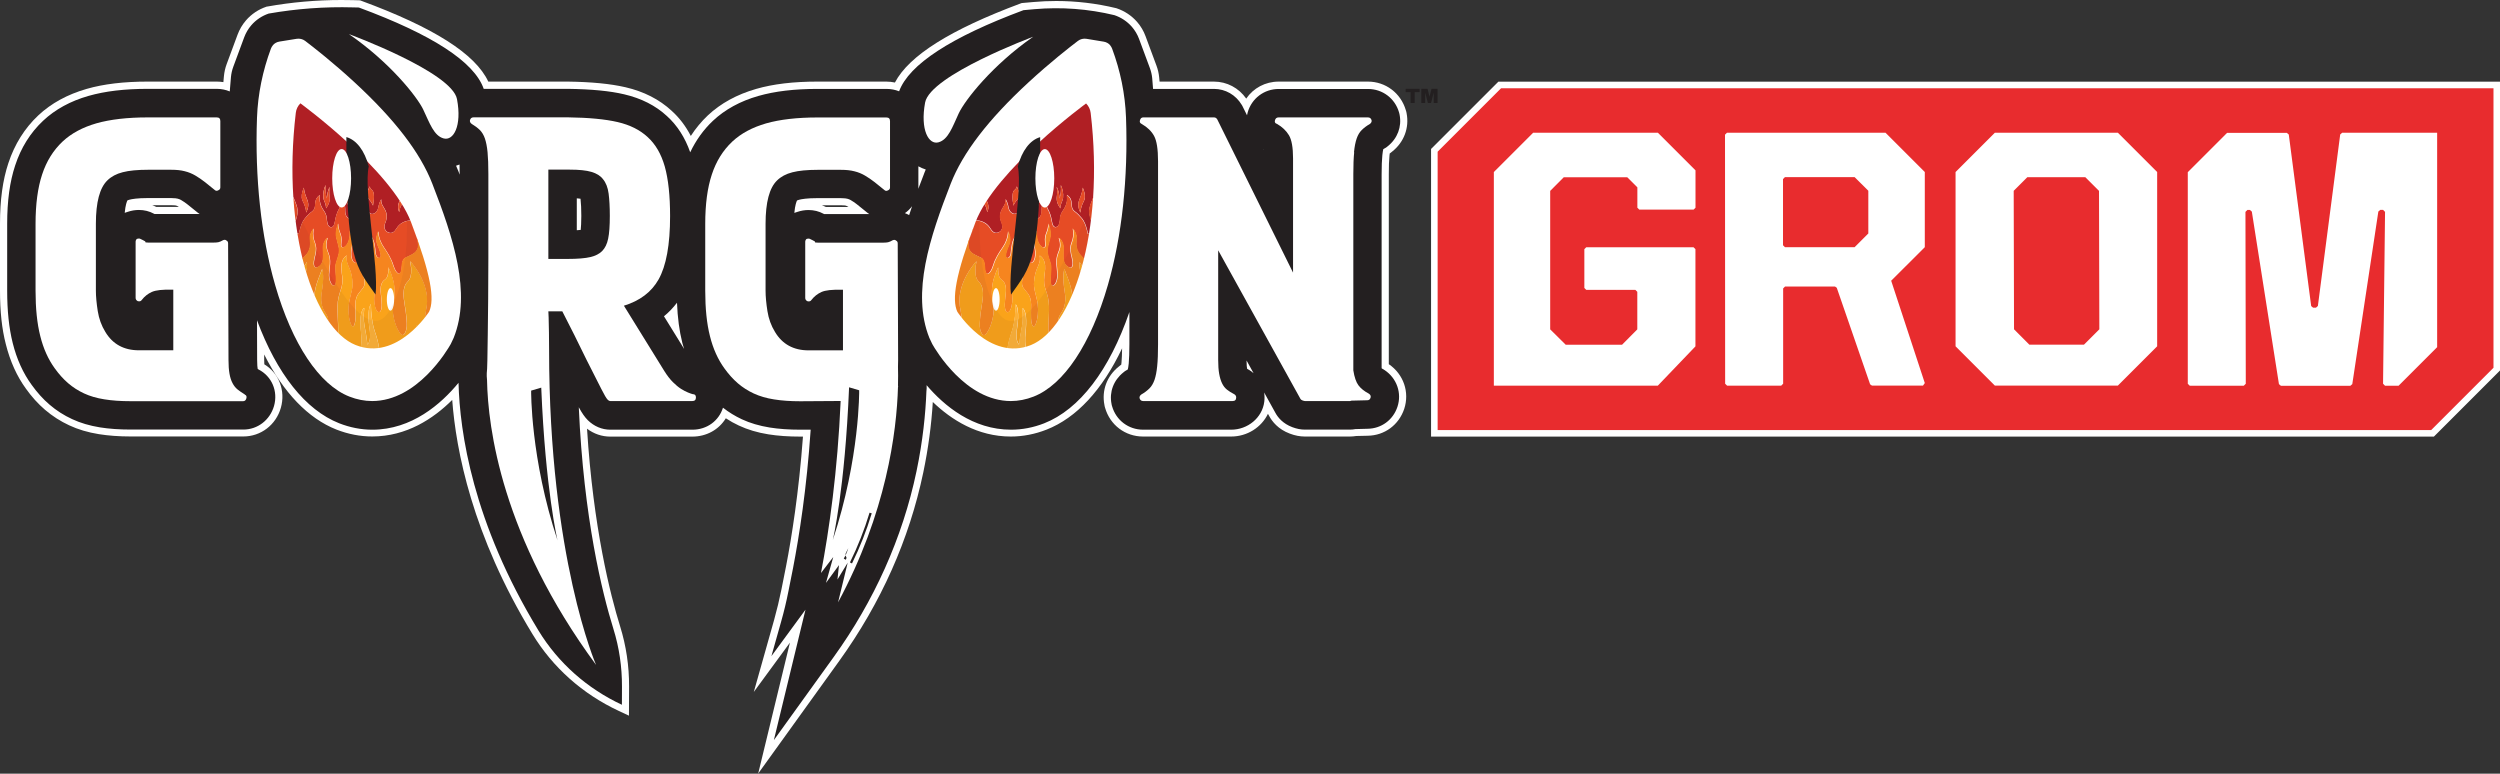
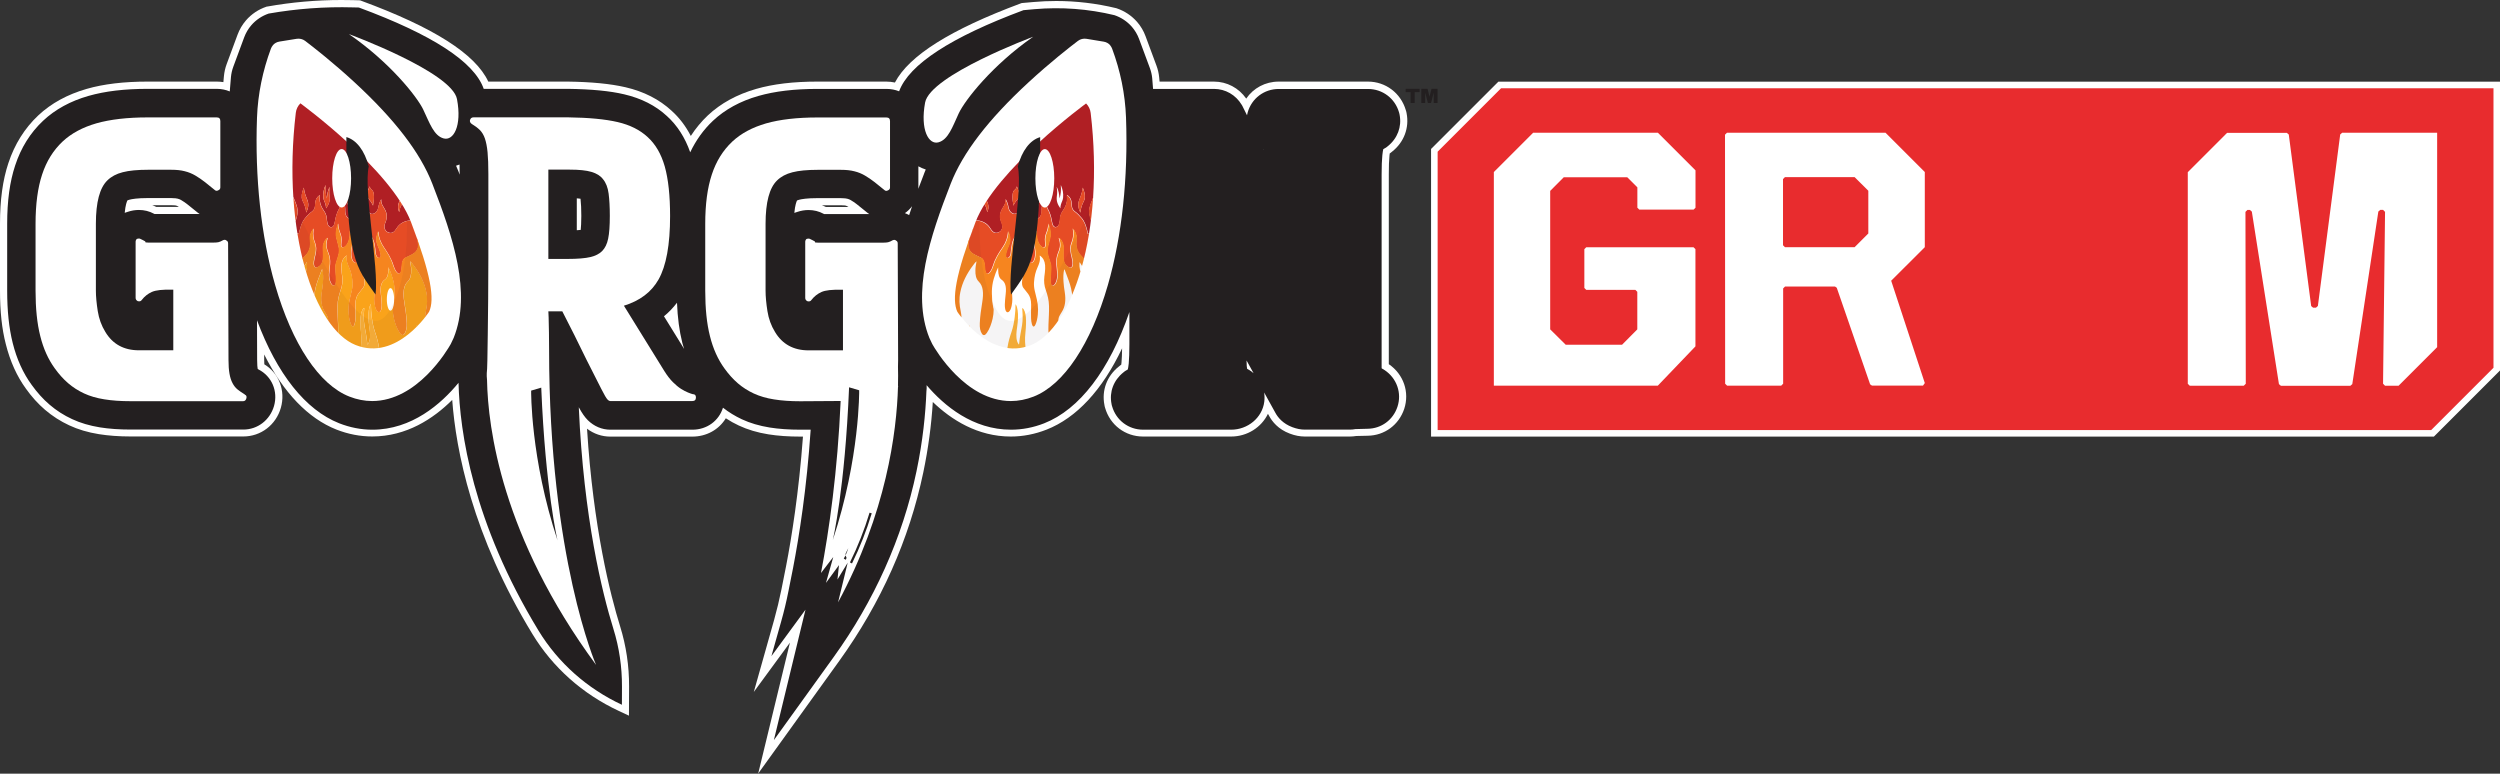
<svg xmlns="http://www.w3.org/2000/svg" id="Layer_2" data-name="Layer 2" viewBox="0 0 376.26 116.44">
  <rect x="0" y="0" width="376.26" height="116.44" fill="#333333" stroke="none" />
  <defs>
    <style>
      .cls-1 {
        fill: #e82c2e;
      }

      .cls-2 {
        opacity: .05;
      }

      .cls-3 {
        fill: #231f20;
      }

      .cls-4 {
        fill: #fff;
      }

      .cls-5 {
        fill: none;
      }

      .cls-6 {
        clip-path: url(#clippath-1);
      }

      .cls-7 {
        fill: #fcb139;
      }

      .cls-8 {
        fill: #fbe700;
      }

      .cls-9 {
        fill: #b01f24;
      }

      .cls-10 {
        fill: #f78d1e;
      }

      .cls-11 {
        fill: #faa31a;
      }

      .cls-12 {
        fill: #ef3924;
      }

      .cls-13 {
        fill: #f6851f;
      }

      .cls-14 {
        fill: #e64c25;
      }

      .cls-15 {
        clip-path: url(#clippath);
      }
    </style>
    <clipPath id="clippath">
      <path class="cls-5" d="M144.09,46.93s4.81,7.52,11.07,5c6.17-2.48,11.13-16.83,8.99-34.93-.06-.54-.31-1.05-.69-1.43h0s-13.63,9.95-16.65,17.88c-3.02,7.93-3.59,11.61-2.72,13.49Z" />
    </clipPath>
    <clipPath id="clippath-1">
      <path class="cls-5" d="M64.58,46.92s-4.81,7.52-11.07,5c-6.17-2.48-11.13-16.83-8.99-34.94.06-.54.31-1.05.69-1.43h0s13.63,9.95,16.65,17.88c3.02,7.93,3.59,11.61,2.72,13.49Z" />
    </clipPath>
  </defs>
  <g id="Logos">
    <g>
      <g id="GORGON_Logo" data-name="GORGON Logo">
        <g>
          <g>
            <path class="cls-4" d="M118.91,96.69l-5.46,7.45,3.06-10.85c.42-1.5.79-3.05,1.1-4.58l.7-3.52c.83-4.29,1.92-11.09,2.54-19.48h-.37c-1.78,0-3.4-.11-4.83-.34-1.64-.26-3.14-.71-4.46-1.33-.67-.31-1.32-.67-1.95-1.09-1.04,1.71-2.9,2.76-5.05,2.76h-12.34c-1.27,0-2.48-.42-3.5-1.19.94,14.89,3.49,24.95,4.99,29.78.9,2.9,1.35,5.93,1.34,9.02l-.02,4.39-1.52-.71c-5.45-2.54-9.95-6.54-13.01-11.58-9.07-14.89-11.51-27.7-12.07-35.23-2.84,2.83-6.89,5.5-12.04,5.5-1.82,0-3.63-.35-5.39-1.04-4.25-1.68-7.96-5.54-10.87-11.3v.79c0,.3.01.52.02.69,2.2,1.34,3.22,3.97,2.49,6.54-.74,2.59-3.01,4.32-5.65,4.32h-16.95c-1.76,0-3.37-.12-4.8-.35-1.63-.26-3.14-.71-4.46-1.33-1.32-.61-2.54-1.4-3.63-2.33-1.04-.89-2.01-1.96-2.87-3.17-1.37-1.88-2.39-4.14-3.03-6.69C.28,49.51,0,46.85,0,43.71v-10.05c0-3.57.41-6.55,1.26-9.11.94-2.84,2.45-5.25,4.5-7.18,1.94-1.82,4.39-3.16,7.28-3.99,2.58-.74,5.6-1.1,9.21-1.1h10.36c.34,0,.68.03,1.01.08.02-.3.05-.59.08-.89.06-.63.2-1.24.41-1.81l1.64-4.43c.29-.79.72-1.52,1.27-2.16.82-.95,1.88-1.66,3.08-2.06l.08-.03h.08C43.91.33,47.66,0,51.38,0c.58,0,1.16,0,1.75.02l1.06.03.16.06c10.92,4.02,17.2,8.01,19.14,12.17h11.96c3.6.05,6.44.33,8.69.85,2.76.64,5.09,1.83,6.93,3.53,1.16,1.04,2.13,2.31,2.9,3.8.73-1.14,1.59-2.17,2.56-3.09,1.94-1.82,4.39-3.16,7.28-3.99,2.58-.74,5.6-1.1,9.21-1.1h10.36c.45,0,.89.05,1.31.14,2.13-4.06,8.35-7.96,18.94-11.91l.14-.05,1.81-.16c1.12-.1,2.25-.15,3.38-.15,3.03,0,6.05.36,8.99,1.07l.08.02c1.21.4,2.28,1.11,3.11,2.06.55.63.98,1.36,1.27,2.15l1.64,4.42c.22.58.35,1.17.41,1.76.02.22.04.43.06.65h8.18c1.95,0,3.74.95,4.86,2.56,1.08-1.58,2.87-2.56,4.88-2.56h13.44c2.66,0,4.95,1.73,5.7,4.3l.07.23.05.24c.42,2.19-.39,4.35-2.17,5.76l-.3.24-.07.04c-.01.09-.03.21-.04.33-.07.66-.1,1.6-.1,2.78v28.61c2.22,1.51,3.15,4.21,2.32,6.73-.81,2.42-2.96,4-5.48,4.04l-1.75.04c-.31.05-.62.08-.94.08h-6.78c-.74,0-1.48-.14-2.27-.44-1.74-.65-2.66-1.81-3.12-2.68l-.17-.3c-.97,2.03-3.11,3.42-5.54,3.42h-13.26c-2.68,0-4.97-1.74-5.71-4.32l-.06-.21-.04-.22c-.43-2.19.37-4.35,2.15-5.77l.31-.25.07-.04c.01-.1.03-.21.04-.34.05-.54.08-1.25.09-2.13-2.98,6.28-6.86,10.47-11.37,12.24-1.76.69-3.57,1.04-5.38,1.04-5,0-8.95-2.52-11.74-5.2-.21,3.49-.69,7.04-1.43,10.59-2.11,10.09-6.36,19.64-12.65,28.38l-12.2,16.95,4.79-19.75ZM127.69,31.15c-.07-.05-.14-.09-.21-.13-.03-.02-.1-.05-.21-.08,0,0-.22-.05-.73-.05h-2.85c.21.08.41.16.6.26h3.39ZM26.91,31.14c-.07-.04-.14-.09-.21-.13-.05-.03-.12-.06-.21-.08,0,0-.22-.05-.73-.05h-2.85c.21.08.41.16.6.26h3.39Z" />
            <path class="cls-3" d="M208.38,55.7l-.18-.12s-.23-.12-.24-.13c0-.03-.01-.05-.02-.08v-29.14c0-1.22.04-2.18.11-2.88.04-.44.1-.73.14-.9.05-.03.1-.07.17-.1l.26-.15.24-.19c1.47-1.17,2.13-2.93,1.79-4.72l-.04-.19-.05-.19c-.61-2.11-2.49-3.52-4.67-3.52h-13.44c-2.19,0-4.07,1.42-4.67,3.53-.04.14-.08.29-.1.43l-.71-1.43-.09-.15c-.9-1.49-2.45-2.39-4.17-2.39h-9.17c-.04-.54-.08-1.08-.13-1.63-.05-.51-.17-1.01-.34-1.48l-1.64-4.42c-.25-.67-.62-1.29-1.08-1.82-.71-.81-1.62-1.41-2.63-1.75h0c-3.93-.95-7.99-1.25-12.02-.9l-1.66.15c-10.95,4.08-17.23,8.18-18.72,12.21-.58-.23-1.22-.36-1.9-.36h-10.36c-3.51,0-6.43.35-8.92,1.06-2.73.78-5.03,2.04-6.84,3.74-1.42,1.34-2.56,2.93-3.42,4.74-.78-2.23-1.97-4.07-3.5-5.45-1.7-1.58-3.87-2.68-6.45-3.28-2.17-.51-4.92-.77-8.45-.82h-12.68c-1.4-4.04-7.71-8.15-18.79-12.24l-.89-.02c-4.25-.12-8.49.2-12.68.93h0c-1,.34-1.91.94-2.61,1.75-.47.54-.83,1.16-1.08,1.83l-1.64,4.43c-.18.49-.3,1.01-.35,1.54-.07.73-.12,1.45-.18,2.17-.6-.25-1.26-.39-1.97-.39h-10.36c-3.51,0-6.43.35-8.92,1.06-2.73.78-5.03,2.04-6.84,3.74-1.92,1.8-3.34,4.07-4.21,6.74-.81,2.45-1.2,5.32-1.2,8.77v10.05c0,3.05.27,5.63.83,7.88.6,2.42,1.57,4.56,2.86,6.32.82,1.14,1.72,2.15,2.7,2.98,1.01.87,2.15,1.6,3.39,2.17,1.24.58,2.64.99,4.18,1.24,1.37.22,2.93.33,4.63.33h16.95c2.15,0,4-1.42,4.62-3.54.64-2.25-.35-4.5-2.34-5.51-.04-.03-.08-.05-.12-.08,0-.01,0-.03,0-.04-.03-.16-.08-.55-.08-1.3l-.02-5.98c3,8.06,7.3,13.5,12.36,15.5,1.63.64,3.31.97,4.99.97h0c5.95,0,10.37-3.88,12.98-7.06.18,7.35,2.12,21.01,12.04,37.3,2.97,4.88,7.37,8.75,12.55,11.16h0s.01-2.72.01-2.72c.01-2.95-.41-5.88-1.29-8.7-1.68-5.41-4.47-16.64-5.21-33.36.5.92.9,1.49,1.36,1.95.93.92,2.13,1.43,3.39,1.43h12.34c2.22,0,4-1.35,4.61-3.31.87.68,1.83,1.27,2.84,1.74,1.24.58,2.64.99,4.18,1.24,1.37.22,2.93.33,4.65.33h1.53c-.59,8.82-1.73,16.02-2.64,20.76l-.7,3.52c-.31,1.57-.68,3.12-1.12,4.66l-1.45,5.14,5.13-6.99-4.76,19.63,9-12.5c6.03-8.37,10.36-17.88,12.47-27.97.96-4.6,1.36-8.67,1.49-12.02.04-.28.05-.6.03-.93,2.64,3.1,6.96,6.7,12.7,6.7h0c1.68,0,3.36-.32,4.99-.96,5.33-2.09,9.82-8,12.83-16.75v4.86c0,1.21-.04,2.18-.1,2.88-.04.45-.1.73-.14.9-.05.03-.1.06-.16.1l-.27.16-.25.2c-1.46,1.17-2.13,2.94-1.77,4.73l.03.17.05.17c.6,2.12,2.48,3.54,4.68,3.54h13.25c2.46,0,4.67-1.76,4.98-4.21.06-.47.05-.94-.02-1.39l1.68,3.04c.39.73,1.15,1.65,2.56,2.18.66.25,1.28.37,1.89.37h6.78c.28,0,.56-.03.83-.08l1.84-.05c2.06-.03,3.82-1.32,4.48-3.3.69-2.07-.09-4.29-1.93-5.53ZM23.26,32.21l-.1-.05c-.68-.37-1.45-.56-2.25-.56-.55,0-1.12.09-1.68.28l-.46.15c.11-1.19.33-1.71.4-1.86.05-.03.15-.07.34-.12.35-.09,1.16-.24,2.73-.24h3.51c.56,0,.87.06.99.09.19.05.35.11.49.19.32.19.65.41.97.66.41.32.84.67,1.27,1.02.18.16.38.31.58.44h-6.79ZM69.07,25.97c-.13-.34-.28-.69-.43-1.03.18-.05.35-.11.52-.18.01.44.02.92.02,1.45v.07c-.04-.1-.08-.2-.12-.31ZM87.4,34.6c-.15.02-.34.04-.59.05v-4.8c.23.02.41.04.56.06.08.7.12,1.58.12,2.59s-.05,1.69-.09,2.1ZM101.89,45.55c.09,2.27.35,4.26.8,6.04.08.32.18.62.28.93l-3.04-4.92c.74-.6,1.39-1.29,1.97-2.05ZM124.04,32.22l-.1-.05c-.68-.37-1.45-.56-2.25-.56-.55,0-1.12.09-1.68.28l-.46.15c.11-1.19.33-1.71.4-1.86.05-.02.15-.07.34-.12.35-.09,1.16-.24,2.73-.24h3.51c.56,0,.87.06.99.09.19.05.35.11.49.19.33.19.65.41.97.66.41.32.84.67,1.27,1.02.18.16.38.31.58.44h-6.79ZM136.19,32.08c.42-.29.78-.65,1.08-1.04-.15.44-.3.89-.44,1.33-.2-.11-.42-.21-.63-.29ZM139.09,26.11c-.3.76-.59,1.53-.88,2.31,0-.08.01-.15.01-.23v-3.16c.36.2.73.36,1.11.48-.08.2-.17.4-.25.61ZM187.92,55.64l-.14-.09-.09-.05s0-.02,0-.03c-.03-.16-.08-.53-.08-1.22l1.06,1.92c-.23-.2-.47-.38-.74-.54ZM190.19,22.44s.03.02.04.02c0,.02,0,.04.01.07l-.05-.09Z" />
          </g>
          <path class="cls-4" d="M36.85,59.37c-.41-.25-.77-.49-1.08-.74-.31-.25-.57-.57-.77-.96-.21-.39-.36-.86-.46-1.42-.1-.56-.15-1.25-.15-2.07l-.06-17.55c0-.21-.08-.35-.25-.43-.12-.12-.29-.14-.49-.06-.29.16-.52.27-.71.31-.19.04-.42.06-.71.06h-9.86c-.33,0-.47-.03-.43-.09.04-.06-.08-.15-.37-.28l-.37-.18c-.12-.08-.31-.08-.55,0-.12.12-.18.27-.18.43v8.44c0,.21.1.37.31.49.29.08.49.02.62-.18.41-.53.91-.93,1.51-1.2.6-.27,1.61-.38,3.05-.34h.18s0,9.12,0,9.12h-5.18c-2.26,0-3.95-.93-5.05-2.77-.58-.94-.96-1.99-1.14-3.14-.18-1.15-.28-2.18-.28-3.08v-10.05c0-3.25.58-5.42,1.73-6.53.58-.57,1.35-.99,2.31-1.23.97-.25,2.23-.37,3.79-.37h3.51c.78,0,1.46.07,2.03.22.57.14,1.11.36,1.6.65.49.29.98.62,1.45.99.47.37.96.76,1.45,1.17.16.16.35.18.55.06.21-.08.31-.23.31-.43v-9.99c0-.37-.18-.55-.55-.55h-10.36c-3.08,0-5.66.3-7.74.89-2.08.6-3.77,1.51-5.09,2.74-1.4,1.32-2.43,2.97-3.08,4.96-.66,1.99-.99,4.47-.99,7.43v10.05c0,2.67.23,4.95.71,6.84.47,1.89,1.2,3.51,2.19,4.87.62.86,1.28,1.6,2,2.22.72.62,1.52,1.13,2.4,1.54.88.41,1.9.71,3.05.89,1.15.19,2.47.28,3.94.28h16.95c.25,0,.41-.14.49-.43.08-.29,0-.47-.25-.56Z" />
          <path class="cls-4" d="M82.53,46.86h2.1c.57,1.11,1.18,2.3,1.82,3.58.64,1.27,1.24,2.51,1.82,3.7,1.03,2.01,1.77,3.47,2.22,4.38.45.9.78,1.46.99,1.66.12.12.25.18.37.18h12.34c.37,0,.55-.18.55-.55,0-.33-.16-.49-.49-.49-.16-.04-.4-.12-.71-.25-.31-.12-.66-.31-1.05-.55-.39-.25-.8-.59-1.23-1.02-.43-.43-.85-.98-1.26-1.63l-6.1-9.86c2.4-.74,4.14-2.05,5.21-3.94,1.16-2.05,1.74-5.24,1.74-9.55,0-3.08-.27-5.57-.8-7.46-.54-1.89-1.4-3.37-2.59-4.44-1.15-1.07-2.66-1.82-4.51-2.25-1.85-.43-4.34-.67-7.47-.71h-14.2c-.29,0-.47.14-.55.43-.04.21.04.39.25.55.49.29.9.6,1.23.92.33.33.59.76.77,1.29.18.53.32,1.22.4,2.06.08.84.12,1.94.12,3.3,0,1.93,0,3.98,0,6.13v6.47c0,2.16-.01,4.23-.03,6.23-.02,1.99-.04,3.77-.06,5.33-.02,1.56-.04,2.86-.06,3.88-.02,1.03-.05,1.66-.09,1.91-.02.25,0,.62.04,1.05.13,7.13,2.2,23.57,16.41,42.86,0,0-7.07-16.1-7.07-47.42,0-1.83-.03-3.44-.07-4.88M91.53,35.92c-.16.8-.47,1.43-.92,1.88-.41.41-1,.71-1.76.89-.76.18-1.9.28-3.42.28h-2.9s0-13.44,0-13.44h3.21c1.4,0,2.49.11,3.27.34.78.23,1.36.59,1.73,1.08.45.53.74,1.26.86,2.19.12.92.18,2.04.18,3.36,0,1.48-.08,2.62-.25,3.42Z" />
          <path class="cls-4" d="M135.15,58.06c.03-1.1.02-2.05,0-2.85.01-.42.02-.79.02-1.02l-.06-17.55c0-.21-.08-.35-.25-.43-.12-.12-.29-.14-.49-.06-.29.16-.52.27-.71.31-.18.04-.42.06-.71.06h-9.86c-.33,0-.47-.03-.43-.09.04-.06-.08-.15-.37-.28l-.37-.18c-.12-.08-.31-.08-.55,0-.12.12-.18.27-.18.43v8.44c0,.21.1.37.31.49.29.08.49.02.62-.18.41-.53.91-.93,1.51-1.2.6-.27,1.61-.38,3.05-.34h.19s0,9.12,0,9.12h-5.18c-2.26,0-3.95-.93-5.05-2.77-.58-.94-.96-1.99-1.14-3.14-.18-1.15-.28-2.18-.28-3.08v-10.05c0-3.25.58-5.42,1.73-6.53.58-.57,1.35-.99,2.31-1.23.97-.25,2.23-.37,3.79-.37h3.51c.78,0,1.46.07,2.03.22.58.14,1.11.36,1.6.65.49.29.98.62,1.45.99.47.37.96.76,1.45,1.17.16.16.35.18.55.06.21-.08.31-.23.31-.43v-9.99c0-.37-.18-.55-.55-.55h-10.36c-3.08,0-5.66.3-7.74.89-2.08.6-3.77,1.51-5.09,2.74-1.4,1.32-2.43,2.97-3.08,4.96-.66,1.99-.99,4.47-.99,7.43v10.05c0,2.67.23,4.95.71,6.84.47,1.89,1.2,3.51,2.19,4.87.62.86,1.28,1.6,2,2.22.72.62,1.52,1.13,2.4,1.54.88.41,1.9.71,3.05.89,1.15.19,2.47.28,3.95.28l6.08-.04c-.45,10.52-1.74,19.55-2.96,25.89l1.85-2.41-1.1,3.9,1.96-2.68-.23,2.17,1.54-2.53-1.45,5.97c7.27-13.5,8.82-25.62,9.02-32.42.03.05.04.04.01-.1,0-.02,0-.05,0-.07Z" />
-           <path class="cls-4" d="M203.78,22.92c.08-.84.22-1.53.4-2.06.18-.53.44-.97.77-1.29.33-.33.74-.64,1.23-.92.21-.16.29-.35.25-.55-.08-.29-.27-.43-.55-.43h-13.44c-.29,0-.47.14-.55.43-.08.29.02.47.31.55.78.45,1.38,1.02,1.79,1.7.41.68.62,1.84.62,3.48v17.2s-11.4-23.05-11.4-23.05c-.12-.21-.29-.31-.49-.31h-10.66c-.25,0-.41.14-.49.43-.08.25,0,.43.25.55.86.49,1.49,1.1,1.88,1.82.39.72.59,1.98.59,3.79v27.55c0,1.36-.04,2.46-.13,3.3-.08.84-.22,1.53-.4,2.06-.19.53-.44.97-.77,1.29-.33.33-.74.64-1.23.92-.21.16-.29.35-.25.55.08.29.27.43.55.43h13.44c.37,0,.55-.18.55-.55,0-.21-.1-.37-.31-.49-.41-.21-.77-.43-1.08-.68-.31-.25-.55-.56-.74-.96-.19-.39-.33-.86-.43-1.42-.1-.55-.15-1.24-.15-2.07v-16.52s12.39,22.38,12.39,22.38c.04.08.14.15.31.22.16.06.29.09.37.09h3.58s.62,0,.62,0h2.59s.07-.01.09-.03c.02-.02.05-.03.09-.03l2.4-.06c.25,0,.41-.12.49-.37.08-.25,0-.45-.25-.62-.7-.37-1.22-.79-1.57-1.26-.35-.47-.61-1.22-.77-2.25v-29.53c0-1.36.04-2.46.13-3.3Z" />
          <path class="cls-4" d="M167.1,6.82h0c-.25-.29-.6-.49-.99-.55l-2.6-.43c-.45-.07-.91.04-1.27.31-1.21.92-4.18,3.23-7.44,6.24-6.07,5.6-9.9,10.6-11.72,15.27-3.12,8.01-5.93,16.4-3.21,23.19l.44.93c.49.88,5.02,8.58,11.83,8.58h0c1.14,0,2.3-.23,3.42-.67,4.55-1.78,8.62-7.9,11.18-16.79,2.12-7.35,3.06-16.13,2.73-25.2-.13-3.55-.85-7.05-2.09-10.37h0c-.07-.19-.17-.36-.3-.51Z" />
          <path class="cls-4" d="M141.25,21.42c1.47-.41,2.1-2.32,3.04-4.35.95-2.03,5.08-7.28,11.21-11.54,0,0-15.51,5.78-16.27,9.91-.76,4.13.55,6.39,2.02,5.98Z" />
          <path class="cls-4" d="M63.72,16.54c.95,2,1.58,3.89,3.04,4.29,1.47.41,2.79-1.83,2.02-5.91-.76-4.08-16.27-9.79-16.27-9.79,6.12,4.21,10.26,9.4,11.21,11.4Z" />
          <path class="cls-4" d="M41.06,6.81h0c.25-.29.6-.49.99-.55l2.6-.42c.45-.07.91.04,1.27.31,1.21.92,4.18,3.23,7.44,6.24,6.07,5.6,9.9,10.6,11.71,15.27,3.12,8.01,5.93,16.41,3.21,23.19l-.44.93c-.49.88-5.02,8.58-11.83,8.58h0c-1.14,0-2.3-.23-3.42-.67-4.55-1.78-8.62-7.9-11.18-16.79-2.12-7.35-3.06-16.13-2.73-25.2.13-3.55.86-7.05,2.09-10.37h0c.07-.19.17-.36.3-.51Z" />
        </g>
        <g>
          <g class="cls-15">
            <g>
              <path class="cls-9" d="M141.38,38.91c-.22-4.79-.52-9.66-.78-14.66.07-.17.48-17.19.48-17.41,11.39-.73,20.6,3.97,31.95,1.7-.32,2.41-.23,18.35.02,19.82.05,1.13.1,2.27.16,3.41-.3-.47-.58-.93-.97-1.32-.2-.2-.4-.41-.7-.59,0,.18.01.3.02.43.04.72-.14,1.41-.57,2.03-.25.36-.47.72-.72,1.06-.4.55-.63,1.12-.68,1.76-.04.51-.06,1.03-.11,1.54-.04.43-.1.86-.34,1.2-.31.45-1.02.29-1.38-.25-.16-.24-.26-.48-.32-.73-.14-.55-.07-1.05-.08-1.56,0-.6-.06-1.19-.33-1.77-.42-.89-.91-1.67-1.39-2.4-.41-.63-.83-1.21-.86-1.99-.02.03-.04.04-.04.05-.22.5-.4,1-.58,1.47-.25.65-.3,1.27-.1,1.93.1.33.19.68.27,1.03.13.61-.13,1.3-.56,1.54-.05-.19-.09-.37-.13-.54-.17-.67-.38-1.3-.79-1.81-.34-.41-.69-.77-1.07-1.04-.27-.19-.42-.46-.45-.82-.01-.15-.03-.3-.04-.46-.04-.59-.31-.96-.69-1.2-.02.06,0,.11,0,.15.03.26.03.53-.01.79-.09.59-.34,1.04-.62,1.44-.2.29-.34.6-.4.97-.03.19-.05.37-.06.56-.03.28-.09.53-.24.72-.23.29-.68.35-.86-.31-.04-.15-.08-.31-.1-.47-.11-.64-.29-1.22-.58-1.73-.24-.41-.32-.89-.29-1.44,0-.15.04-.3.03-.46,0,0,0,0,0-.01,0,0,0,0,0,0,0,0,0,0,0,.01-.1.22-.19.44-.31.63-.11.18-.22.36-.29.58-.07.23-.08.47-.09.71,0,.28,0,.55-.08.81-.12.41-.4.63-.71.53-.14-.05-.26-.14-.36-.27-.24-.28-.43-.63-.68-.95-.09-.12-.12-.28-.12-.45,0-.24.08-.43.16-.62.13-.28.32-.49.48-.74.14-.23.19-.51.16-.86-.02.02-.03.02-.03.03-.14.36-.38.55-.65.7-.24.14-.49.28-.7.53-.29.36-.53.79-.76,1.25-.1.2-.2.4-.36.56-.1.11-.23.17-.38.18-.35.01-.69-.24-.86-.66-.08-.19-.1-.4-.15-.61-.07-.3-.17-.6-.38-.94.02.45-.09.8-.31,1.11-.07.11-.13.22-.2.34-.37.62-.42,1.3-.15,1.99.06.16.13.31.16.48.08.41-.09.81-.43,1.01-.41.24-.81.18-1.12-.19-.1-.12-.19-.24-.27-.38-.42-.69-1.11-1.09-2.14-1.2-.42-.04-.87-.07-1.32-.14-.69-.11-1.3-.39-1.48-1.06-.1-.35-.14-.71-.11-1.06.02-.28.05-.56.08-.84,0,0,.02,0,.03,0,0,0-.01,0-.01,0,0,0,0,0,0,.02-.43.33-.76.75-1.09,1.18-.59.77-.89,1.66-.66,2.6.1.42.25.82.45,1.2.43.81.32,1.56-.36,2.41-.32.39-.58.81-.82,1.25-.04.07-.04.16-.16.21ZM147.85,26.35c-.1-.05-.16-.02-.23,0-1.21.27-1.68,1.2-1.25,2.54.18.56.63.95,1.12,1.26.51.32.83.71.97,1.2.05.18.07.37.11.55.05-.02.05-.07.07-.1.23-.62.13-1.2-.27-1.81-.33-.5-.44-1.01-.37-1.54.05-.35.14-.67.27-1-.37-.06-.68.01-.99.18.02-.56.28-.93.57-1.27ZM159.59,31.36c0-.21.03-.4.08-.58.05-.18.13-.35.2-.53.07-.16.11-.33.13-.5.07-.67-.07-1.26-.31-1.83,0-.02-.02-.03-.04,0,.08.68,0,1.33-.18,1.95-.03-.32-.06-.63-.13-.92-.07-.3-.16-.59-.31-.82.1.47.1.93.03,1.39-.11.81.17,1.32.53,1.84ZM153.04,28.06c-.07.22-.15.39-.3.49-.2.14-.29.38-.33.66-.07.57.01,1.14.11,1.74.19-.46.47-.77.72-1.1.13-.18.18-.4.15-.67-.04-.37-.18-.72-.35-1.12ZM162.96,28.25c-.02.11-.04.22-.05.33-.09.54-.28,1.03-.47,1.5-.28.69-.14,1.28.16,1.92.06-.64.24-1.21.55-1.78.08-.15.12-.32.13-.48.05-.56-.14-1.02-.31-1.49ZM167.42,26.45c-1.43,1.12-1.55,2.51-1.04,3.32.23.35.41.73.52,1.15.04.17.07.35.11.55.04-.06.05-.09.07-.12.29-.55.18-1.1-.03-1.61-.22-.51-.22-1.04-.12-1.62.09-.54.26-1.08.5-1.67ZM156.37,29.02c-.01.47-.1.87-.24,1.24-.06.17-.13.35-.17.54-.08.32,0,.62.11.94.06-.41.14-.78.29-1.1.23-.5.17-1.04,0-1.63Z" />
              <path class="cls-14" d="M141.38,38.91c.11-.05.12-.14.16-.21.24-.44.51-.86.82-1.25.68-.84.79-1.6.36-2.41-.2-.38-.35-.78-.45-1.2-.23-.94.06-1.83.66-2.6.33-.43.66-.85,1.09-1.18,0,0,0,0,0,0-.03.28-.06.56-.08.84-.03.36.01.71.11,1.06.19.67.79.95,1.48,1.06.45.07.9.1,1.32.14,1.03.11,1.71.51,2.14,1.2.08.13.18.26.27.38.31.37.71.42,1.12.19.34-.2.51-.6.43-1.01-.03-.17-.1-.32-.16-.48-.27-.68-.23-1.37.15-1.99.07-.11.13-.23.2-.34.22-.31.32-.66.31-1.11.2.33.3.63.38.94.05.2.07.41.15.61.17.42.51.67.86.66.15,0,.28-.07.38-.18.16-.16.26-.36.36-.56.23-.46.46-.89.76-1.25.21-.25.46-.39.7-.53.27-.16.51-.34.65-.7,0-.01.01-.02.03-.03.03.35-.02.63-.16.86-.15.25-.34.46-.48.74-.09.19-.16.38-.16.62,0,.17.03.33.12.45.24.32.44.67.68.95.11.13.23.23.36.27.31.1.58-.12.71-.53.08-.26.07-.54.08-.81,0-.24.02-.49.09-.71.07-.22.18-.4.29-.58.11-.19.21-.41.31-.63,0,0,0,0,0,0,.01.16-.02.31-.03.46-.03.55.06,1.02.29,1.44.29.51.47,1.09.58,1.73.03.16.06.31.1.47.18.66.63.6.86.31.15-.19.21-.44.24-.72.02-.19.04-.38.06-.56.06-.37.2-.68.4-.97.28-.4.54-.85.62-1.44.04-.26.04-.53.01-.79,0-.05-.02-.09,0-.15.38.24.65.61.69,1.2.01.15.03.3.04.46.04.36.18.62.45.82.38.27.72.62,1.07,1.04.41.5.62,1.14.79,1.81.05.18.09.36.13.54.43-.24.69-.93.56-1.54-.07-.35-.17-.69-.27-1.03-.2-.66-.14-1.27.1-1.93.18-.48.37-.97.58-1.47,0-.01.02-.03.04-.05.03.79.44,1.36.86,1.99.48.73.97,1.52,1.39,2.4.27.57.33,1.17.33,1.77,0,.51-.06,1.02.08,1.56.06.25.16.49.32.73.36.54,1.08.7,1.38.25.23-.34.3-.77.34-1.2.05-.51.07-1.03.11-1.54.05-.64.28-1.21.68-1.76.25-.34.47-.7.72-1.06.43-.62.61-1.31.57-2.03,0-.13-.01-.25-.02-.43.3.18.49.38.7.59.39.39.67.85.97,1.32,0,.05.01.09.02.14.2,3.83.46,7.74.7,11.75,0,.06,0,.11,0,.16-.28-.09-.53-.25-.74-.44-1.01-.97-1.58-1.97-1.28-3.01.16-.52.35-1.04.45-1.6.11-.62.15-1.26-.1-1.93-.2-.54-.56-1.01-1.12-1.35-.05.06,0,.11.03.15.54,1.1.51,2.19-.12,3-.57.73-.87,1.52-.96,2.46-.07.71-.6.94-1.3.65-.49-.2-.93-.49-1.34-.86-.97-.88-1.21-1.45-1.1-2.44.05-.4.18-.76.27-1.15.23-.88.14-1.78-.58-2.6-.14-.16-.26-.34-.47-.47.06.37.13.71.12,1.05-.01.55-.11,1.07-.41,1.46-.38.51-.48,1.13-.38,1.9.06.43.12.88.19,1.34.03.21.03.41.02.61-.02.38-.2.53-.48.42-.2-.08-.35-.27-.47-.51-.16-.31-.29-.63-.47-.91-.31-.5-.68-.88-1.02-1.23-.46-.48-.64-1.01-.66-1.6-.01-.34.05-.63.05-.95.01-.58-.24-1.03-.57-1.47.02.12.03.2.04.28.09.68,0,1.31-.24,1.88-.2.49-.22,1.05-.07,1.74.08.35.18.72.23,1.09.06.54-.05.88-.31.9-.17.01-.34-.08-.51-.21-.38-.3-.53-.71-.56-1.34-.02-.47.02-.9.03-1.32.02-.69-.29-1.36-.71-1.61-.02.05.02.09.03.14.11.4.21.83.13,1.26-.06.33-.17.62-.29.92-.18.46-.28.98-.23,1.66.04.47.1.96.13,1.48.04.69-.21,1.49-.56,1.7-.28.17-.44-.08-.47-.67,0-.14-.02-.28,0-.41.02-.46.04-.9.08-1.31.04-.39,0-.73-.11-1.06-.1-.33-.2-.65-.3-.96-.16-.51-.19-1-.05-1.48.12-.43.22-.84.32-1.24.07-.24.09-.49.07-.74-.03-.52-.18-.97-.31-1.41,0,0-.01,0-.02,0-.02.48-.12.93-.3,1.37-.16.39-.25.83-.19,1.35.02.16.03.32.03.48,0,.19-.07.34-.17.36-.07.01-.14.02-.2,0-.38-.16-.63-.56-.79-1.08-.13-.42-.14-.86-.14-1.29,0-.05,0-.11,0-.16-.12.2-.18.43-.24.66-.16.6-.22,1.22-.08,1.88.04.19.08.39.09.59.03.4.02.83-.14,1.25-.14.38-.35.48-.58.49-.21.01-.32-.18-.37-.49-.05-.33-.02-.67.02-.99.07-.56.18-1.08.28-1.57.09-.46.07-.86-.09-1.21-.08-.17-.17-.33-.28-.46-.15-.18-.19-.41-.16-.68.02-.18.02-.35.05-.53-.04-.01-.06.02-.07.04-.34.52-.56,1.11-.44,1.82.05.28.08.58,0,.91-.05.25-.18.38-.36.36-.37-.04-.66-.41-.71-.92-.02-.18,0-.36,0-.54-.29.41-.52.86-.63,1.4-.09.45-.14.92-.19,1.4-.01.15-.05.29-.13.43-.11.2-.26.3-.42.28-.13-.01-.2-.15-.2-.35,0-.31.11-.61.21-.91.13-.37.32-.72.4-1.08.14-.63-.03-1.12-.23-1.64-.02.03-.03.05-.04.06,0,.04,0,.08,0,.11-.06.77-.33,1.52-.85,2.27-.54.78-1.08,1.63-1.39,2.65-.1.32-.23.65-.44.95-.27.39-.55.43-.68.09-.13-.34-.13-.75-.17-1.14-.05-.5-.19-.9-.65-1.1-.29-.12-.57-.27-.86-.42-.64-.32-1.03-.85-.93-1.65.07-.57.23-1.13.44-1.67.07-.19.22-.37.23-.57,0,0,0-.02.01-.02,0,0-.02,0-.02.01-.05.04-.1.09-.15.13-.58.63-1.11,1.34-1.59,2.12-.58.93-.89,1.91-.84,2.91.04.71.12,1.41.12,2.13,0,.92-.33,1.8-1.12,2.71-.46.53-.91,1.08-1.25,1.68-.05-2.42-.14-4.8-.25-7.19Z" />
-               <path class="cls-11" d="M141.57,57.79c.05-1.41.07-2.77.09-4.11.07-.02.09-.09.12-.15.27-.46.57-.91.9-1.34.46-.59.9-1.22,1.3-1.89.43-.73.75-1.49.75-2.25,0-.45-.06-.87-.15-1.27-.19-.89-.26-1.81-.05-2.82.3-1.48,1.01-2.84,1.92-4.04.15-.2.29-.42.52-.6-.08.46-.16.9-.17,1.33-.01.69.08,1.31.51,1.73.68.67.74,1.74.52,3.1-.16,1.01-.33,2.07-.37,3.16-.03.65.06,1.2.33,1.59.2.29.45.27.73-.13.43-.62.69-1.39.87-2.14.23-.95.18-1.72.05-2.4-.23-1.16-.24-2.33.12-3.6.17-.59.38-1.16.67-1.73,0,.16,0,.29,0,.41.02.63.12,1.18.54,1.47.51.35.71,1.02.59,2.1-.03.29-.07.59-.09.89-.04.49-.08,1,.02,1.44.08.36.28.54.51.4.24-.14.36-.51.45-.9.08-.37.12-.72.11-1.05-.02-.66-.05-1.28-.09-1.86-.05-.86.13-1.63.56-2.34.22-.36.38-.76.47-1.17.12-.53.12-.98.03-1.39,0-.04-.04-.09,0-.14.03-.05.07-.01.11,0,.26.05.45.22.58.5.23.49.27,1.1.13,1.86-.1.54-.23,1.1-.31,1.7-.07.48-.03.88.17,1.15.24.33.5.59.74.94.25.36.44.83.44,1.61,0,.38-.02.77-.02,1.18,0,.6-.02,1.24.14,1.77.12.41.35.44.52.06.09-.2.17-.42.23-.68.25-1.16.2-2.17,0-3.07-.1-.47-.22-.91-.32-1.33-.1-.42-.15-.85-.12-1.32.06-.87.24-1.59.52-2.2.25-.55.46-1.08.34-1.73-.01-.08.01-.09.05-.06.11.09.22.18.33.3.32.37.48.91.44,1.69-.02.38-.08.76-.12,1.15-.09.72-.02,1.39.22,2.05.12.34.24.71.33,1.13.18.81.17,1.7.13,2.66-.04.87-.1,1.8-.06,2.8.04.92.39,1.6.76,1.41.32-.16.49-.67.57-1.37.07-.63.06-1.28.11-1.87.03-.36.09-.67.21-.88.12-.22.24-.44.37-.63.47-.73.63-1.7.43-2.94-.09-.55-.15-1.08-.19-1.58-.04-.65-.03-1.24.08-1.74,0-.05.01-.11.05-.11.04,0,.06.08.08.13.18.49.38,1.01.58,1.56.27.74.48,1.55.54,2.45.04.51.05,1.04.07,1.59.03,1.53.91,3.2,1.54,3.46.43.19.67-.16.64-.9-.01-.27-.05-.54-.12-.81-.13-.48-.26-.94-.39-1.39-.13-.46-.23-.92-.27-1.35-.04-.48.06-.8.16-1.12.12-.37.22-.75.25-1.19.03-.43,0-.88-.27-1.3-.47-.72-.57-1.4-.54-2.06,0-.05-.01-.13.04-.13.04,0,.06.07.09.12.26.46.57.88.92,1.28.76.87,1.21,2.12,1.14,3.33-.02.27-.04.53-.05.81-.02.48.11.95.43,1.39.15.21.3.43.45.66.46.69.8,1.45.96,2.39.07.41.18.85.33,1.28.12.32.26.54.45.67.27.18.52-.01.64-.45.16-.59.05-1.29-.11-1.99-.11-.46-.18-.9-.22-1.32-.08-.83.11-1.4.32-1.96.33-.9.31-1.92-.21-3.1-.02-.04-.05-.08-.02-.11.27.2.53.46.78.73.64.68,1.06,1.44,1.14,2.31.05.54,0,1.04,0,1.56-.02.7.19,1.38.71,2.09.63.86,1.04,1.78,1.11,2.8.03.39.07.8.13,1.21.03.21.07.44.24.57.18.14.3.04.4-.09.2-.26.26-.62.27-1.03.02-.65-.16-1.32-.38-2-.32-.97-.37-1.79,0-2.43.37-.61.38-1.41.17-2.3-.13-.54-.38-1.07-.63-1.6.03,0,.05,0,.06.01.02.01.05.03.07.05.76.66,1.39,1.43,1.84,2.31.29.58.46,1.16.66,1.74,0,.07.02.15.02.22.14,2.65.26,5.33.35,7.95,0,.21-.03.26-.18.25-1.59-.11-3.12-.17-4.63-.2-.14,0-.29,0-.43,0-.14-1.26-.08-2.23.44-2.7.14-.12.23-.32.32-.53.21-.52.08-1.17-.11-1.83-.29-1.05-.88-1.88-1.37-2.78,0,0-.02,0-.04-.01,0,.03,0,.06,0,.1.11.67.25,1.37.51,2.08.23.64.24,1.14.06,1.59-.16.39-.35.72-.51,1.12-.14.33-.16.75-.07,1.29.11.66.34,1.21.65,1.66-.04,0-.08,0-.11,0-2.62-.04-5.16.01-7.71.11-.04,0-.09,0-.13-.01.03-1.33.28-2.08.71-2.44.19-.16.38-.33.54-.59.2-.32.29-.78.23-1.42-.04-.43-.12-.83-.26-1.19-.17-.45-.33-.9-.38-1.42,0-.05-.01-.13-.06-.17-.09.48-.11,1.04-.04,1.65.08.8-.07,1.5-.46,1.95,0,0,0,0,0,0,.02-.29.04-.58.06-.85.1-1.13-.02-2.17-.37-3.16-.27-.76-.53-1.5-.56-2.37-.03.03-.04.03-.05.05-.01.03-.02.07-.03.11-.14.63-.15,1.37-.02,2.23.06.38.09.76.07,1.15-.04.75-.21,1.31-.41,1.86-.18.51-.28,1.14-.3,1.93-.02.86.02,1.77.09,2.73-.06,0-.13.02-.19.03-1.79.08-3.58.19-5.38.3-.08,0-.16,0-.24,0,.13-.53.25-1.05.33-1.61.14-1.03.07-1.9-.07-2.67-.16-.89-.21-1.79-.1-2.74.05-.45.08-.89.09-1.32.02-.74-.02-1.4-.2-1.89-.09-.24-.2-.45-.37-.51-.01.16,0,.26.02.38.05.67.08,1.4-.05,2.22-.13.87-.35,1.76-.43,2.74-.01.18-.06.16-.1.09-.07-.13-.15-.25-.21-.43-.2-.63-.12-1.39,0-2.12.14-.95.18-1.8.08-2.54-.05-.37-.13-.7-.32-.92,0,.64-.04,1.26-.12,1.91-.09.75-.23,1.52-.49,2.28-.23.69-.46,1.44-.59,2.26-.27,1.65-.14,2.02.46,2.2.31.1.62.19.94.24.58.09.88.8.84,2.45-.18.02-.35.04-.52.05-3.89.24-7.86.5-11.79.62ZM165.17,55.84c-.01-.21-.02-.39-.03-.57-.07-.99-.07-1.85.24-2.36.11-.19.18-.48.26-.73.09-.28.1-.62.04-1.03-.1-.64-.31-1.18-.57-1.69-.34-.67-.69-1.3-.96-2,0-.02-.03-.03-.05-.05.09.62.21,1.25.38,1.91.29,1.1.35,2.08.07,2.96-.29.94-.07,2.21.62,3.56ZM145.91,48.93c-.28.7-.53,1.42-.7,2.16-.17.75-.12,1.37.13,1.88.08.16.16.34.24.5.27.49.43,1.08.23,2.01,0,.01.01.02.02.04.07-.06.11-.16.16-.26.37-.78.53-1.59.45-2.34-.05-.5-.18-.91-.33-1.28-.15-.36-.24-.74-.24-1.22,0-.5.02-.99.03-1.48Z" />
              <path class="cls-13" d="M174.19,48.42c-.2-.58-.37-1.16-.66-1.74-.44-.88-1.08-1.65-1.84-2.31-.02-.02-.04-.04-.07-.05-.01,0-.03,0-.06-.01.25.53.5,1.07.63,1.6.21.88.2,1.68-.17,2.3-.38.63-.33,1.45,0,2.43.23.67.41,1.34.38,2-.01.4-.07.77-.27,1.03-.1.13-.22.23-.4.09-.17-.13-.21-.36-.24-.57-.06-.41-.1-.81-.13-1.21-.07-1.02-.48-1.94-1.11-2.8-.51-.71-.72-1.39-.71-2.09.01-.52.06-1.02,0-1.56-.08-.87-.5-1.63-1.14-2.31-.25-.27-.51-.53-.78-.73-.03.04,0,.08.02.11.52,1.17.55,2.2.21,3.1-.2.56-.39,1.13-.32,1.96.04.42.12.86.22,1.32.16.71.28,1.41.11,1.99-.12.43-.37.62-.64.45-.19-.12-.34-.35-.45-.67-.16-.43-.26-.86-.33-1.28-.16-.94-.51-1.7-.96-2.39-.15-.23-.3-.45-.45-.66-.32-.44-.45-.91-.43-1.39.01-.28.04-.55.05-.81.07-1.21-.38-2.45-1.14-3.33-.35-.4-.66-.82-.92-1.28-.03-.05-.05-.12-.09-.12-.05,0-.04.08-.04.13-.03.66.07,1.34.54,2.06.27.41.29.86.27,1.3-.03.44-.13.81-.25,1.19-.1.32-.2.64-.16,1.12.03.44.14.89.27,1.35.12.45.26.92.39,1.39.07.27.12.54.12.81.03.74-.21,1.08-.64.9-.63-.26-1.51-1.93-1.54-3.46-.01-.55-.03-1.08-.07-1.59-.06-.9-.27-1.71-.54-2.45-.2-.55-.4-1.06-.58-1.56-.02-.05-.04-.13-.08-.13-.04,0-.04.07-.05.11-.11.5-.12,1.09-.08,1.74.03.5.1,1.03.19,1.58.2,1.24.04,2.21-.43,2.94-.13.19-.24.41-.37.63-.12.21-.17.52-.21.88-.05.59-.04,1.24-.11,1.87-.08.7-.25,1.21-.57,1.37-.37.19-.72-.49-.76-1.41-.04-1.01.02-1.93.06-2.8.04-.96.06-1.86-.13-2.66-.09-.42-.21-.79-.33-1.13-.24-.66-.31-1.33-.22-2.05.05-.4.11-.78.12-1.15.04-.78-.12-1.32-.44-1.69-.1-.12-.22-.21-.33-.3-.04-.03-.07-.02-.05.06.12.65-.09,1.18-.34,1.73-.28.6-.46,1.33-.52,2.2-.03.47.02.9.12,1.32.1.43.21.86.32,1.33.2.9.25,1.92,0,3.07-.06.26-.14.48-.23.68-.18.39-.4.36-.52-.06-.16-.54-.14-1.18-.14-1.77,0-.4.02-.8.02-1.18,0-.78-.19-1.25-.44-1.61-.24-.35-.51-.61-.74-.94-.2-.28-.23-.67-.17-1.15.09-.6.21-1.16.31-1.7.14-.76.11-1.38-.13-1.86-.14-.28-.32-.45-.58-.5-.03,0-.07-.04-.11,0-.03.05,0,.1,0,.14.09.41.09.87-.03,1.39-.09.41-.25.81-.47,1.17-.44.71-.61,1.48-.56,2.34.03.59.07,1.2.09,1.86,0,.32-.03.68-.11,1.05-.09.39-.21.75-.45.9-.23.14-.43-.04-.51-.4-.1-.44-.06-.95-.02-1.44.02-.3.06-.6.09-.89.13-1.08-.08-1.75-.59-2.1-.42-.28-.53-.83-.54-1.47,0-.12,0-.25,0-.41-.29.57-.5,1.13-.67,1.73-.36,1.27-.35,2.43-.12,3.6.13.67.17,1.45-.05,2.4-.18.76-.44,1.52-.87,2.14-.28.4-.53.42-.73.13-.27-.39-.36-.94-.33-1.59.04-1.08.21-2.14.37-3.16.22-1.36.16-2.43-.52-3.1-.43-.42-.53-1.04-.51-1.73,0-.43.09-.87.17-1.33-.23.18-.37.4-.52.6-.92,1.21-1.63,2.57-1.92,4.04-.21,1.02-.14,1.94.05,2.82.08.4.14.81.15,1.27,0,.76-.31,1.51-.75,2.25-.4.68-.84,1.3-1.3,1.89-.33.43-.63.88-.9,1.34-.03.06-.06.13-.12.15.03-2.62.02-5.12-.03-7.58.35-.6.79-1.16,1.25-1.68.79-.91,1.11-1.79,1.12-2.71,0-.73-.08-1.42-.12-2.13-.05-1,.26-1.99.84-2.91.49-.78,1.02-1.49,1.59-2.12.04-.05.1-.09.15-.13,0,0,0,0,.01,0,0,.2-.16.38-.23.57-.21.54-.37,1.1-.44,1.67-.1.8.29,1.33.93,1.65.29.15.57.3.86.42.46.19.6.6.65,1.1.04.39.04.8.17,1.14.13.34.41.3.68-.09.21-.31.34-.64.44-.95.31-1.03.85-1.88,1.39-2.65.51-.75.79-1.5.85-2.27,0-.04,0-.08,0-.11,0-.01.02-.03.04-.06.19.52.37,1.01.23,1.64-.08.36-.27.7-.4,1.08-.1.3-.21.6-.21.91,0,.2.07.33.2.35.16.02.31-.09.42-.28.08-.14.11-.28.13-.43.05-.48.09-.94.19-1.4.11-.54.34-.99.63-1.4,0,.18-.02.36,0,.54.05.5.33.88.71.92.18.02.31-.11.36-.36.07-.33.04-.63,0-.91-.12-.71.1-1.3.44-1.82.01-.02.03-.05.07-.04-.03.17-.04.35-.05.53-.03.27.01.5.16.68.11.13.2.29.28.46.16.35.18.75.09,1.21-.09.5-.21,1.02-.28,1.57-.04.33-.07.66-.02.99.05.31.16.5.37.49.23,0,.44-.11.58-.49.16-.43.17-.85.14-1.25-.02-.21-.05-.41-.09-.59-.14-.65-.08-1.28.08-1.88.06-.23.12-.46.24-.66,0,.05,0,.1,0,.16,0,.43.01.88.14,1.29.16.52.41.92.79,1.08.07.03.14.02.2,0,.1-.02.17-.17.17-.36,0-.16-.01-.32-.03-.48-.06-.52.03-.96.19-1.35.18-.44.28-.89.3-1.37,0,0,.02,0,.02,0,.14.44.28.89.31,1.41.02.25,0,.5-.07.74-.11.39-.21.81-.32,1.24-.13.48-.11.96.05,1.48.1.31.2.63.3.96.1.33.14.67.11,1.06-.04.41-.06.85-.08,1.31,0,.13,0,.27,0,.41.02.59.19.83.47.67.35-.21.6-1,.56-1.7-.03-.52-.09-1.01-.13-1.48-.06-.68.05-1.21.23-1.66.12-.29.23-.59.29-.92.08-.43-.02-.86-.13-1.26-.01-.05-.04-.09-.03-.14.42.25.73.92.71,1.61-.01.42-.05.85-.03,1.32.02.63.18,1.04.56,1.34.17.13.34.23.51.21.25-.02.37-.36.31-.9-.04-.38-.15-.74-.23-1.09-.15-.69-.13-1.25.07-1.74.23-.57.33-1.2.24-1.88,0-.08-.02-.16-.04-.28.32.44.58.9.57,1.47,0,.32-.07.62-.05.95.03.58.2,1.12.66,1.6.34.36.71.73,1.02,1.23.17.28.31.59.47.91.12.24.26.43.47.51.28.11.46-.04.48-.42.01-.2,0-.4-.02-.61-.07-.46-.13-.9-.19-1.34-.1-.77,0-1.39.38-1.9.3-.39.4-.91.41-1.46,0-.34-.05-.68-.12-1.05.21.13.33.3.47.47.72.82.81,1.72.58,2.6-.1.38-.23.74-.27,1.15-.11.99.13,1.56,1.1,2.44.41.37.85.66,1.34.86.7.28,1.23.06,1.3-.65.09-.94.39-1.73.96-2.46.64-.81.66-1.9.12-3-.02-.05-.08-.09-.03-.15.56.34.92.81,1.12,1.35.25.67.21,1.31.1,1.93-.1.56-.29,1.08-.45,1.6-.3,1.04.27,2.04,1.28,3.01.21.2.46.35.74.45.09,1.52.18,3.06.26,4.59Z" />
              <path class="cls-14" d="M147.85,26.35c-.28.34-.55.71-.57,1.27.31-.17.62-.24.99-.18-.13.32-.22.65-.27,1-.07.53.04,1.05.37,1.54.4.61.5,1.2.27,1.81-.01.04-.02.08-.07.1-.04-.18-.06-.37-.11-.55-.14-.49-.46-.88-.97-1.2-.49-.31-.95-.7-1.12-1.26-.43-1.34.04-2.27,1.25-2.54.06-.01.13-.04.23,0Z" />
-               <path class="cls-14" d="M159.59,31.36c-.36-.52-.64-1.03-.53-1.84.06-.45.07-.92-.03-1.39.15.24.24.53.31.82.07.29.1.6.13.92.18-.63.26-1.27.18-1.95.03-.02.04-.01.04,0,.24.56.38,1.16.31,1.83-.02.18-.06.35-.13.5-.07.17-.15.34-.2.53-.05.18-.07.37-.08.58Z" />
              <path class="cls-14" d="M153.04,28.06c.17.4.32.76.35,1.12.03.27-.02.49-.15.67-.25.33-.52.64-.72,1.1-.1-.6-.18-1.18-.11-1.74.03-.28.13-.52.33-.66.15-.1.22-.27.3-.49Z" />
              <path class="cls-14" d="M162.96,28.25c.17.47.36.93.31,1.49-.02.17-.06.34-.13.48-.3.57-.49,1.13-.55,1.78-.3-.64-.44-1.23-.16-1.92.19-.47.38-.96.47-1.5.02-.11.04-.22.05-.33Z" />
              <path class="cls-14" d="M167.42,26.45c-.23.6-.4,1.14-.5,1.67-.1.57-.09,1.11.12,1.62.22.51.32,1.06.03,1.61-.02.03-.04.06-.07.12-.04-.21-.07-.38-.11-.55-.11-.42-.29-.81-.52-1.15-.51-.81-.39-2.2,1.04-3.32Z" />
              <path class="cls-14" d="M156.37,29.02c.17.6.23,1.13,0,1.63-.15.32-.23.69-.29,1.1-.11-.32-.19-.62-.11-.94.04-.19.11-.36.17-.54.14-.37.23-.78.24-1.24Z" />
              <path class="cls-12" d="M144.02,30.07s0-.01,0-.02c0,0,0,0,.01,0,0,0-.02,0-.03,0,0,0,0,0,0,0Z" />
              <path class="cls-12" d="M157.42,29.6s0,0,0-.01c0,0,0,0,0,0,0,0,0,0,0,.01,0,0,0,0,0,0Z" />
              <path class="cls-10" d="M146.46,34.41s.02,0,.02-.01c0,0,0,.02-.01.02,0,0-.01,0-.01,0Z" />
              <path class="cls-7" d="M154.18,57.1c-.1,0-.2.01-.3.02.03-1.65-.26-2.36-.84-2.45-.32-.05-.63-.14-.94-.24-.59-.18-.73-.55-.46-2.2.13-.83.35-1.57.59-2.26.26-.76.4-1.53.49-2.28.08-.65.12-1.27.12-1.91.19.23.26.55.32.92.11.73.06,1.59-.08,2.54-.11.74-.19,1.49,0,2.12.06.18.13.3.21.43.04.07.08.09.1-.09.08-.99.29-1.87.43-2.74.13-.82.1-1.54.05-2.22,0-.11-.03-.22-.02-.38.17.06.27.26.37.51.18.49.22,1.15.2,1.89-.01.42-.04.86-.09,1.32-.11.95-.06,1.85.1,2.74.14.78.21,1.64.07,2.67-.08.56-.2,1.08-.33,1.61Z" />
              <path class="cls-10" d="M161.25,56.73c-.42.02-.83.03-1.25.05-.07-.96-.1-1.87-.09-2.73.02-.79.12-1.42.3-1.93.2-.55.37-1.12.41-1.86.02-.39-.01-.77-.07-1.15-.13-.86-.12-1.6.02-2.23,0-.04.02-.08.03-.11,0-.02.02-.02.05-.05.03.87.29,1.61.56,2.37.35.99.47,2.03.37,3.16-.02.27-.04.56-.06.85,0,.01,0,.02,0,.03,0,0,0-.02,0-.03.39-.45.54-1.15.46-1.95-.06-.61-.04-1.18.04-1.65.04.04.05.12.06.17.06.51.21.97.38,1.42.13.36.22.76.26,1.19.06.64-.03,1.1-.23,1.42-.16.26-.35.44-.54.59-.43.35-.68,1.11-.71,2.44Z" />
-               <path class="cls-10" d="M169.32,56.65c-.02.14-.07,0-.11-.03-.31-.45-.54-1-.65-1.66-.09-.54-.07-.96.07-1.29.16-.39.36-.73.51-1.12.18-.45.18-.95-.06-1.59-.26-.71-.41-1.41-.51-2.08,0-.03,0-.06,0-.1.02,0,.04,0,.04.01.48.9,1.07,1.74,1.37,2.78.19.67.32,1.31.11,1.83-.08.21-.18.41-.32.53-.53.47-.59,1.44-.44,2.7Z" />
              <path class="cls-10" d="M165.17,55.84c-.69-1.34-.91-2.62-.62-3.56.27-.88.21-1.85-.07-2.96-.17-.65-.29-1.28-.38-1.91.02.02.04.03.05.05.27.7.62,1.33.96,2,.25.51.47,1.04.57,1.69.06.4.05.75-.04,1.03-.08.25-.14.54-.26.73-.3.51-.3,1.37-.24,2.36.01.18.02.36.03.57Z" />
              <path class="cls-10" d="M145.91,48.93c-.02.49-.03.98-.03,1.48,0,.48.1.86.24,1.22.15.37.28.78.33,1.28.08.75-.08,1.56-.45,2.34-.05.1-.1.2-.16.26,0-.01-.02-.03-.02-.04.19-.93.03-1.53-.23-2.01-.09-.16-.16-.33-.24-.5-.26-.51-.3-1.13-.13-1.88.16-.74.41-1.45.7-2.16Z" />
              <path class="cls-8" d="M161.52,53.11s0,.02,0,.03c0-.01,0-.02,0-.03,0,0,0,0,0,0Z" />
            </g>
          </g>
          <path class="cls-3" d="M156.55,20.64c-1.52.43-2.75,2.05-3.37,4.42.82,3.53-1.56,15.19-1.02,19.28,2.92-4.18,4.48-5.03,4.39-23.7Z" />
          <ellipse class="cls-4" cx="157.25" cy="26.84" rx="1.42" ry="4.4" />
          <ellipse class="cls-4" cx="149.9" cy="45.06" rx=".55" ry="1.7" />
          <g class="cls-2">
            <path class="cls-3" d="M146.95,33.13c-3.13,7.92-3.62,11.72-2.93,13.64,0,0,4.53,7.3,10.72,5.32,4.66-1.49,8.78-9.61,9.72-21.55-4.24,9.32-10.77,21.87-14.26,16.45-2.4-3.72-2.91-9.59-2.75-14.93" />
          </g>
        </g>
        <g>
          <g class="cls-6">
            <g>
              <path class="cls-9" d="M67.13,38.7c-.24-.44-.5-.86-.82-1.25-.68-.84-.79-1.6-.36-2.41.2-.38.35-.78.45-1.2.23-.94-.06-1.83-.66-2.6-.33-.43-.67-.85-1.09-1.18,0,0,0-.01,0-.02,0,0,0,0-.01,0,0,0,.02,0,.03,0,.03.28.06.56.08.84.03.36-.01.71-.11,1.06-.19.67-.79.95-1.48,1.06-.45.07-.9.1-1.32.14-1.03.11-1.71.51-2.14,1.2-.08.13-.18.26-.27.38-.31.37-.71.42-1.12.19-.34-.2-.51-.6-.43-1.01.03-.17.1-.32.16-.48.27-.68.23-1.37-.15-1.99-.07-.11-.13-.23-.2-.34-.22-.31-.32-.66-.31-1.11-.2.33-.3.63-.38.94-.05.2-.07.41-.15.61-.17.42-.51.67-.86.66-.15,0-.28-.07-.38-.18-.16-.16-.26-.36-.36-.56-.23-.46-.46-.89-.76-1.25-.21-.25-.46-.39-.7-.53-.27-.16-.51-.34-.65-.7,0-.01-.01-.02-.03-.03-.03.35.02.63.16.86.15.25.34.46.48.74.09.19.16.38.16.62,0,.17-.03.33-.12.45-.24.32-.44.67-.68.95-.11.13-.23.23-.36.27-.31.1-.58-.12-.71-.53-.08-.26-.07-.54-.08-.81,0-.24-.02-.49-.09-.71-.07-.22-.18-.4-.29-.58-.11-.19-.21-.41-.31-.63,0,0,0,0,0-.01,0,0,0,0,0,0,0,0,0,0,0,.01-.01.16.02.31.03.46.03.55-.06,1.02-.29,1.44-.29.51-.47,1.09-.58,1.73-.03.16-.06.31-.1.47-.18.66-.63.6-.86.31-.15-.19-.21-.44-.24-.72-.02-.19-.03-.38-.06-.56-.06-.37-.2-.68-.4-.97-.28-.4-.54-.85-.62-1.44-.04-.26-.04-.53-.01-.79,0-.05.02-.09,0-.15-.38.24-.65.61-.69,1.2-.01.15-.03.3-.04.46-.04.36-.18.62-.45.82-.38.27-.73.62-1.07,1.04-.41.5-.62,1.14-.79,1.81-.05.18-.09.36-.13.54-.43-.24-.69-.93-.56-1.54.07-.35.17-.69.27-1.03.2-.66.15-1.27-.1-1.93-.18-.48-.37-.97-.58-1.47,0-.01-.02-.03-.04-.05-.03.79-.44,1.36-.86,1.99-.48.73-.97,1.52-1.39,2.4-.27.57-.33,1.17-.33,1.77,0,.51.06,1.02-.08,1.56-.06.25-.16.49-.32.73-.36.54-1.08.7-1.38.25-.23-.34-.3-.77-.34-1.2-.05-.51-.07-1.03-.11-1.54-.05-.64-.28-1.21-.68-1.76-.25-.34-.47-.7-.72-1.06-.43-.62-.61-1.31-.57-2.03,0-.13.01-.25.02-.43-.3.18-.49.38-.7.59-.39.39-.67.85-.97,1.32.06-1.14.11-2.28.16-3.41.25-1.47.34-17.41.02-19.82,11.35,2.27,20.56-2.42,31.95-1.69,0,.21.41,17.24.48,17.41-.27,5-.57,9.87-.79,14.66-.11-.05-.12-.14-.16-.21ZM61.39,27.61c-.31-.17-.62-.24-.99-.18.13.32.22.65.27,1,.07.53-.04,1.05-.37,1.54-.4.61-.5,1.2-.27,1.81.01.04.02.08.07.1.04-.18.06-.37.11-.55.14-.49.46-.88.97-1.2.49-.31.95-.7,1.12-1.26.43-1.34-.03-2.27-1.25-2.54-.06-.01-.12-.04-.23,0,.28.34.55.71.57,1.27ZM49.6,29.51c-.06-.45-.07-.92.03-1.39-.15.24-.24.52-.31.82-.07.29-.1.6-.13.92-.18-.63-.26-1.27-.18-1.95-.03-.02-.04-.01-.04,0-.24.56-.38,1.16-.31,1.83.02.18.06.35.13.5.07.17.15.34.2.53.05.18.07.37.08.58.36-.52.64-1.03.53-1.84ZM55.27,29.17c-.03.27.02.49.15.67.25.33.52.65.72,1.1.1-.6.18-1.18.11-1.74-.03-.28-.13-.52-.33-.66-.15-.1-.22-.27-.3-.49-.17.4-.32.76-.35,1.12ZM45.41,29.73c.02.17.06.34.13.48.3.57.49,1.13.55,1.78.3-.64.44-1.23.16-1.92-.19-.47-.39-.96-.47-1.5-.02-.11-.04-.22-.05-.33-.17.47-.36.93-.31,1.49ZM41.75,28.11c.1.57.09,1.11-.12,1.62-.22.51-.32,1.06-.04,1.61.02.03.04.06.07.12.04-.21.07-.38.11-.55.11-.42.29-.81.52-1.15.51-.81.39-2.2-1.04-3.32.23.6.41,1.14.49,1.68ZM52.3,30.65c.15.32.23.69.29,1.1.11-.32.19-.62.11-.94-.04-.19-.11-.36-.17-.54-.14-.37-.23-.78-.24-1.24-.17.6-.23,1.13,0,1.63Z" />
              <path class="cls-14" d="M67.29,38.91c-.11-.05-.12-.14-.16-.21-.24-.44-.51-.86-.82-1.25-.68-.84-.79-1.6-.36-2.41.2-.38.35-.78.45-1.2.23-.94-.06-1.83-.66-2.6-.33-.43-.66-.85-1.09-1.18,0,0,0,0,0,0,.03.28.06.56.08.84.03.36-.01.71-.11,1.06-.19.67-.79.95-1.48,1.06-.45.07-.9.1-1.32.14-1.03.11-1.71.51-2.14,1.2-.08.13-.18.26-.27.38-.31.37-.71.42-1.12.19-.34-.2-.51-.6-.43-1.01.03-.17.1-.32.16-.48.27-.68.23-1.37-.15-1.99-.07-.11-.13-.23-.2-.34-.22-.31-.32-.66-.31-1.11-.2.33-.3.63-.38.94-.05.2-.07.41-.15.61-.17.42-.51.67-.86.66-.15,0-.28-.07-.38-.18-.16-.16-.26-.36-.36-.56-.23-.46-.46-.89-.76-1.25-.21-.25-.46-.39-.7-.53-.27-.16-.51-.34-.65-.7,0-.01-.01-.02-.03-.03-.03.35.02.63.16.86.15.25.34.46.48.74.09.19.16.38.16.62,0,.17-.03.33-.12.45-.24.32-.44.67-.68.95-.11.13-.23.23-.36.27-.31.1-.58-.12-.71-.53-.08-.26-.07-.54-.08-.81,0-.24-.02-.49-.09-.71-.07-.22-.18-.4-.29-.58-.11-.19-.21-.41-.31-.63,0,0,0,0,0,0-.01.16.02.31.03.46.03.55-.06,1.02-.29,1.44-.29.51-.47,1.09-.58,1.73-.03.16-.06.31-.1.47-.18.66-.63.6-.86.31-.15-.19-.21-.44-.24-.72-.02-.19-.04-.38-.06-.56-.06-.37-.2-.68-.4-.97-.28-.4-.54-.85-.62-1.44-.04-.26-.04-.53-.01-.79,0-.05.02-.09,0-.15-.38.24-.65.61-.69,1.2-.01.15-.03.3-.04.46-.04.36-.18.62-.45.82-.38.27-.72.62-1.07,1.04-.41.5-.62,1.14-.79,1.81-.05.18-.09.36-.13.54-.43-.24-.69-.93-.56-1.54.07-.35.17-.69.27-1.03.2-.66.15-1.27-.1-1.93-.18-.48-.37-.97-.58-1.47,0-.01-.02-.03-.04-.05-.03.79-.44,1.36-.86,1.99-.48.73-.97,1.52-1.39,2.4-.27.57-.33,1.17-.33,1.77,0,.51.06,1.02-.08,1.56-.06.25-.16.49-.32.73-.36.54-1.08.7-1.38.25-.23-.34-.3-.77-.34-1.2-.05-.51-.07-1.03-.11-1.54-.05-.64-.28-1.21-.68-1.76-.25-.34-.47-.7-.72-1.06-.43-.62-.61-1.31-.57-2.03,0-.13.01-.25.02-.43-.3.18-.49.38-.7.59-.39.39-.67.85-.97,1.32,0,.05-.01.09-.02.14-.21,3.83-.46,7.74-.7,11.75,0,.06,0,.11,0,.16.28-.09.53-.25.74-.44,1.01-.97,1.58-1.97,1.28-3.01-.16-.52-.35-1.04-.45-1.6-.11-.62-.15-1.26.1-1.93.2-.54.56-1.01,1.12-1.35.05.06,0,.11-.03.15-.54,1.1-.52,2.19.12,3,.57.73.87,1.52.96,2.46.07.71.6.94,1.3.65.49-.19.93-.49,1.34-.86.97-.88,1.21-1.45,1.1-2.44-.05-.4-.18-.76-.27-1.15-.23-.88-.14-1.78.58-2.6.14-.16.26-.34.47-.47-.06.37-.13.71-.12,1.05.01.55.11,1.07.41,1.46.38.51.48,1.13.38,1.9-.06.43-.12.88-.19,1.34-.03.21-.03.41-.02.61.02.38.2.53.48.42.2-.08.35-.27.47-.51.16-.31.29-.63.47-.91.31-.5.68-.88,1.02-1.23.46-.48.64-1.01.66-1.6.01-.34-.05-.63-.05-.95-.01-.58.24-1.03.57-1.47-.02.12-.03.2-.04.28-.09.68,0,1.31.24,1.88.2.49.22,1.05.07,1.74-.08.35-.18.72-.23,1.09-.06.54.05.88.31.9.17.01.34-.08.51-.21.38-.3.53-.71.56-1.34.02-.47-.02-.9-.03-1.32-.02-.69.29-1.36.71-1.61.02.05-.02.09-.03.14-.11.4-.21.83-.13,1.26.06.33.17.62.29.92.18.46.28.98.23,1.66-.04.47-.1.96-.13,1.48-.04.69.21,1.49.56,1.7.28.17.44-.08.47-.67,0-.14.02-.28,0-.41-.02-.46-.04-.9-.08-1.31-.04-.39,0-.73.11-1.06.1-.33.2-.65.3-.96.16-.51.19-1,.05-1.48-.12-.43-.22-.84-.32-1.24-.07-.24-.09-.49-.07-.74.03-.52.18-.97.31-1.41,0,0,.01,0,.02,0,.02.48.12.93.3,1.37.16.39.25.83.19,1.35-.02.16-.03.32-.03.48,0,.19.07.34.17.36.07.01.14.02.2,0,.38-.16.63-.56.79-1.08.13-.42.14-.86.14-1.29,0-.05,0-.11,0-.16.12.2.18.43.24.66.16.6.22,1.22.08,1.88-.04.19-.08.39-.09.59-.03.4-.02.83.14,1.25.14.38.35.48.58.49.21.01.32-.18.37-.49.05-.33.02-.67-.02-.99-.07-.56-.18-1.08-.28-1.57-.09-.46-.07-.86.09-1.21.08-.17.17-.33.28-.46.15-.18.19-.41.16-.68-.02-.18-.02-.35-.05-.53.04-.01.06.02.07.04.34.52.56,1.11.44,1.82-.05.28-.08.58,0,.91.05.25.18.38.36.36.37-.04.66-.41.71-.92.02-.18,0-.36,0-.54.29.41.52.86.63,1.4.09.45.14.92.19,1.4.01.15.05.29.13.43.11.2.26.3.42.28.13-.01.2-.15.2-.35,0-.31-.11-.61-.21-.91-.13-.37-.32-.72-.4-1.08-.14-.63.03-1.12.23-1.64.02.03.03.05.04.06,0,.04,0,.08,0,.11.06.77.33,1.52.85,2.27.53.78,1.08,1.63,1.39,2.65.1.32.23.65.44.95.27.39.55.43.68.09.13-.34.13-.75.17-1.14.05-.5.19-.9.65-1.1.29-.12.57-.27.86-.42.64-.32,1.03-.85.93-1.65-.07-.57-.23-1.13-.44-1.67-.07-.19-.22-.37-.23-.57,0,0,0-.02-.01-.02,0,0,.02,0,.02.01.05.04.1.09.15.13.58.63,1.11,1.35,1.59,2.12.58.93.89,1.91.84,2.92-.04.71-.12,1.41-.12,2.13,0,.92.32,1.8,1.12,2.71.46.53.91,1.08,1.25,1.68.05-2.42.14-4.8.25-7.19Z" />
              <path class="cls-11" d="M55.31,57.16c-.17-.01-.35-.03-.52-.05-.03-1.65.26-2.36.84-2.45.32-.05.63-.14.94-.24.59-.18.73-.55.46-2.2-.13-.83-.35-1.57-.59-2.26-.26-.76-.4-1.53-.49-2.28-.08-.65-.12-1.27-.12-1.91-.19.23-.26.55-.32.92-.11.73-.06,1.59.08,2.54.11.74.19,1.49,0,2.12-.06.18-.13.3-.21.43-.04.07-.08.09-.1-.09-.08-.99-.29-1.87-.43-2.74-.13-.82-.1-1.54-.05-2.22,0-.11.03-.22.02-.38-.17.06-.27.26-.37.51-.18.49-.22,1.15-.2,1.89.01.42.04.86.09,1.32.11.95.06,1.85-.1,2.74-.14.78-.21,1.64-.07,2.67.08.56.2,1.08.33,1.61-.08,0-.16,0-.24,0-1.81-.11-3.6-.21-5.38-.3-.06,0-.13-.02-.19-.03.07-.96.1-1.87.09-2.73-.02-.79-.12-1.42-.3-1.93-.2-.55-.37-1.12-.41-1.86-.02-.39.01-.77.07-1.15.13-.86.12-1.6-.02-2.23,0-.04-.02-.08-.03-.11,0-.02-.02-.02-.05-.05-.03.87-.29,1.61-.56,2.37-.35.99-.47,2.03-.37,3.16.02.27.04.56.06.85,0,0,0,0,0,0-.39-.45-.54-1.15-.46-1.95.06-.61.04-1.18-.04-1.65-.04.04-.05.12-.06.17-.06.51-.21.97-.39,1.42-.14.36-.22.76-.26,1.19-.06.64.03,1.1.23,1.42.16.26.34.44.54.59.44.35.68,1.11.71,2.44-.04,0-.09.01-.13.01-2.55-.1-5.09-.15-7.71-.11-.04,0-.08,0-.11,0,.31-.45.54-1,.65-1.66.09-.54.07-.96-.07-1.29-.16-.39-.36-.73-.51-1.12-.18-.45-.18-.95.06-1.59.26-.71.41-1.41.51-2.08,0-.03,0-.06,0-.1-.02,0-.04,0-.04.01-.48.9-1.07,1.74-1.37,2.78-.19.67-.32,1.31-.11,1.83.08.21.18.41.32.53.53.47.59,1.44.44,2.7-.14,0-.29-.01-.43,0-1.51.03-3.04.09-4.63.2-.16.01-.19-.04-.18-.25.09-2.62.21-5.29.35-7.95,0-.07.01-.15.02-.22.2-.58.37-1.16.66-1.74.44-.88,1.08-1.65,1.84-2.31.02-.02.04-.04.07-.05.01,0,.03,0,.06-.01-.25.53-.5,1.07-.63,1.6-.21.88-.2,1.68.17,2.3.38.63.33,1.45,0,2.43-.23.67-.41,1.34-.38,2,.01.4.07.77.27,1.03.1.13.22.23.4.09.17-.13.21-.36.24-.57.06-.41.1-.81.13-1.21.07-1.02.48-1.94,1.11-2.8.51-.71.72-1.39.71-2.09-.01-.52-.06-1.02,0-1.56.08-.87.5-1.63,1.14-2.31.25-.27.51-.53.78-.73.03.04,0,.08-.02.11-.52,1.17-.55,2.2-.21,3.1.2.56.39,1.13.32,1.96-.04.42-.12.86-.22,1.32-.16.71-.28,1.41-.11,1.99.12.43.37.62.64.45.19-.12.34-.35.45-.67.16-.43.26-.86.33-1.28.16-.94.51-1.7.96-2.39.15-.23.3-.45.45-.66.32-.44.45-.91.43-1.39-.01-.28-.04-.55-.05-.81-.07-1.21.38-2.45,1.14-3.33.35-.4.66-.82.92-1.28.03-.05.05-.12.09-.12.05,0,.04.08.04.13.03.66-.07,1.34-.54,2.06-.27.41-.29.86-.27,1.29.03.44.13.81.25,1.19.1.32.2.64.16,1.12-.03.44-.14.89-.27,1.35-.12.45-.26.92-.39,1.39-.07.27-.11.54-.12.81-.03.74.21,1.08.64.9.63-.26,1.51-1.93,1.54-3.46.02-.55.03-1.08.07-1.59.06-.9.27-1.71.54-2.45.2-.55.4-1.06.58-1.56.02-.05.04-.13.08-.13.04,0,.04.07.05.11.11.5.12,1.09.08,1.74-.03.5-.1,1.03-.19,1.58-.2,1.24-.04,2.21.43,2.94.12.19.25.41.37.63.12.21.17.52.21.88.05.59.04,1.24.11,1.87.08.7.25,1.21.57,1.37.37.19.72-.49.76-1.41.04-1.01-.02-1.93-.06-2.8-.04-.96-.06-1.86.13-2.66.09-.42.21-.79.33-1.13.24-.66.31-1.33.22-2.05-.05-.4-.11-.78-.12-1.15-.04-.78.12-1.32.44-1.69.11-.12.22-.21.33-.3.04-.03.07-.02.05.06-.12.65.09,1.18.34,1.73.28.61.46,1.33.52,2.2.03.47-.02.9-.12,1.32-.1.43-.21.86-.32,1.33-.2.9-.25,1.92,0,3.07.06.26.14.48.23.68.18.39.4.36.52-.06.16-.54.14-1.18.14-1.77,0-.4-.02-.8-.02-1.18,0-.78.19-1.25.44-1.61.24-.35.51-.61.74-.94.2-.27.23-.67.17-1.15-.09-.6-.21-1.16-.31-1.7-.14-.76-.11-1.38.13-1.86.14-.28.33-.45.58-.5.03,0,.07-.04.11,0,.03.05,0,.1,0,.14-.09.41-.09.87.03,1.39.09.41.25.81.47,1.17.43.71.61,1.48.56,2.34-.03.59-.07,1.2-.09,1.86,0,.32.03.68.11,1.05.09.39.2.75.45.9.23.14.43-.04.51-.4.1-.44.06-.95.02-1.44-.02-.3-.06-.6-.09-.89-.13-1.08.08-1.75.59-2.1.42-.28.53-.83.54-1.47,0-.12,0-.25,0-.41.29.57.5,1.13.67,1.73.36,1.27.35,2.43.12,3.6-.13.67-.17,1.45.05,2.4.18.76.44,1.52.87,2.14.28.4.53.42.73.13.27-.39.36-.94.33-1.59-.04-1.08-.21-2.14-.37-3.16-.22-1.36-.16-2.43.52-3.1.43-.42.53-1.04.52-1.73,0-.43-.09-.87-.17-1.33.23.18.36.4.52.6.92,1.21,1.63,2.57,1.92,4.04.21,1.02.14,1.94-.05,2.82-.08.4-.14.81-.15,1.27,0,.76.31,1.51.75,2.25.4.67.84,1.3,1.3,1.89.33.43.63.88.9,1.34.03.06.05.13.12.15.02,1.33.05,2.7.09,4.11-3.93-.12-7.9-.38-11.79-.62ZM44.12,52.28c-.27-.88-.21-1.86.07-2.96.17-.65.29-1.28.38-1.91-.02.02-.04.03-.05.05-.27.7-.62,1.33-.96,2-.25.51-.47,1.04-.57,1.69-.06.4-.05.75.04,1.03.08.25.14.54.26.73.3.51.3,1.37.24,2.36-.01.18-.02.36-.03.57.69-1.34.91-2.62.62-3.56ZM62.78,50.41c0,.47-.1.86-.24,1.22-.15.37-.28.78-.33,1.28-.08.75.08,1.56.45,2.34.05.1.1.2.16.26,0-.01.02-.03.02-.04-.19-.93-.03-1.53.23-2.01.09-.16.16-.33.24-.5.26-.51.3-1.13.13-1.88-.16-.74-.41-1.45-.7-2.16.02.49.03.98.03,1.48Z" />
              <path class="cls-13" d="M34.48,48.41c.2-.58.37-1.16.66-1.74.44-.88,1.08-1.65,1.84-2.31.02-.02.04-.04.07-.05.01,0,.03,0,.06-.01-.25.53-.5,1.07-.63,1.6-.21.88-.2,1.68.17,2.3.38.63.33,1.45,0,2.43-.23.67-.41,1.34-.38,2,.01.4.07.77.27,1.03.1.13.22.23.4.09.17-.13.21-.36.24-.57.06-.41.1-.81.13-1.21.07-1.02.48-1.94,1.11-2.8.52-.71.72-1.39.71-2.09-.01-.52-.06-1.02,0-1.56.08-.87.5-1.63,1.14-2.31.25-.27.51-.53.78-.73.03.04,0,.08-.02.11-.52,1.17-.55,2.2-.21,3.1.2.56.39,1.13.32,1.96-.04.42-.12.86-.22,1.32-.16.71-.28,1.41-.11,1.99.12.43.37.62.64.45.19-.12.34-.35.45-.67.16-.43.26-.86.33-1.28.16-.94.51-1.7.96-2.39.15-.23.3-.45.45-.66.32-.44.45-.91.43-1.39-.01-.28-.04-.55-.05-.81-.07-1.21.38-2.45,1.14-3.33.35-.4.66-.82.92-1.28.03-.05.05-.12.09-.12.05,0,.04.08.04.13.03.66-.07,1.34-.54,2.06-.27.41-.29.86-.27,1.29.03.44.13.81.25,1.19.1.32.2.64.16,1.12-.03.44-.14.89-.27,1.35-.12.45-.26.92-.39,1.39-.07.27-.12.54-.12.81-.03.74.21,1.08.64.9.63-.26,1.51-1.93,1.54-3.46.01-.55.03-1.08.07-1.59.06-.9.27-1.71.54-2.45.2-.55.4-1.06.58-1.56.02-.05.04-.13.08-.13.04,0,.04.07.05.11.11.5.12,1.09.08,1.74-.03.5-.1,1.03-.19,1.58-.2,1.24-.04,2.21.43,2.94.13.19.24.42.37.63.12.21.17.52.21.88.05.59.04,1.24.11,1.87.08.7.25,1.21.57,1.37.37.19.72-.49.76-1.41.04-1.01-.02-1.93-.06-2.8-.04-.96-.06-1.86.13-2.66.09-.42.21-.79.33-1.13.24-.66.31-1.33.22-2.05-.05-.4-.1-.78-.12-1.15-.04-.78.12-1.32.44-1.69.1-.12.22-.21.33-.3.04-.03.07-.02.05.06-.12.65.09,1.18.34,1.73.28.61.46,1.33.52,2.2.03.47-.02.9-.12,1.32-.1.43-.21.86-.32,1.33-.2.9-.25,1.92,0,3.07.06.26.14.48.23.68.18.39.4.36.52-.06.16-.54.14-1.18.14-1.77,0-.4-.02-.8-.02-1.18,0-.78.19-1.25.44-1.61.24-.35.51-.61.74-.94.2-.28.23-.67.17-1.15-.09-.6-.21-1.16-.31-1.7-.14-.76-.11-1.38.13-1.86.14-.28.32-.45.58-.5.03,0,.07-.04.11,0,.03.05,0,.1,0,.14-.09.41-.09.87.03,1.39.09.41.25.81.47,1.17.44.71.61,1.48.56,2.34-.03.59-.07,1.2-.09,1.86,0,.32.03.68.11,1.05.09.39.21.75.45.9.23.14.43-.04.51-.4.1-.44.06-.95.02-1.44-.02-.3-.06-.6-.09-.89-.13-1.08.08-1.75.59-2.1.42-.28.53-.83.54-1.47,0-.12,0-.25,0-.41.29.57.5,1.13.67,1.73.36,1.27.35,2.43.12,3.6-.13.67-.17,1.45.05,2.4.18.76.44,1.52.87,2.14.28.4.53.42.73.13.27-.39.36-.94.33-1.59-.04-1.08-.21-2.14-.37-3.16-.22-1.36-.16-2.43.52-3.1.43-.42.53-1.04.52-1.73,0-.43-.09-.87-.17-1.33.23.18.37.4.52.6.92,1.21,1.63,2.57,1.92,4.04.21,1.02.14,1.94-.05,2.82-.08.4-.14.81-.15,1.27,0,.76.31,1.51.75,2.25.4.68.84,1.3,1.3,1.89.33.43.63.88.9,1.34.03.06.06.13.12.15-.03-2.62-.02-5.12.04-7.58-.34-.6-.79-1.16-1.25-1.68-.79-.91-1.11-1.79-1.12-2.71,0-.73.08-1.42.12-2.13.05-1-.26-1.99-.84-2.92-.49-.78-1.02-1.49-1.59-2.12-.04-.05-.1-.09-.15-.13,0,0,0,0-.01,0,0,.2.16.38.23.57.21.54.37,1.1.44,1.67.1.8-.29,1.33-.93,1.65-.29.15-.57.3-.86.42-.46.19-.6.6-.65,1.1-.04.39-.04.8-.17,1.14-.13.34-.41.3-.68-.09-.21-.31-.34-.64-.44-.95-.31-1.03-.85-1.88-1.39-2.65-.51-.75-.79-1.5-.85-2.27,0-.04,0-.08,0-.11,0-.01-.02-.03-.04-.06-.19.52-.37,1.01-.23,1.64.08.36.27.7.4,1.08.1.3.21.6.21.91,0,.2-.07.33-.2.35-.16.02-.31-.09-.42-.28-.08-.14-.11-.28-.13-.43-.05-.48-.09-.94-.19-1.4-.11-.54-.34-.99-.63-1.4,0,.18.02.36,0,.54-.05.5-.33.88-.71.92-.18.02-.31-.11-.36-.36-.07-.33-.04-.63,0-.91.12-.71-.1-1.3-.44-1.82-.01-.02-.03-.05-.07-.04.03.17.04.35.05.53.03.27-.01.5-.16.68-.11.13-.2.29-.28.46-.16.35-.18.75-.09,1.21.09.5.21,1.02.28,1.57.04.33.07.66.02.99-.05.31-.16.5-.37.49-.23,0-.44-.11-.58-.49-.16-.43-.17-.85-.14-1.25.02-.21.05-.41.09-.59.14-.65.08-1.28-.08-1.88-.06-.23-.12-.46-.24-.66,0,.05,0,.1,0,.16,0,.43-.01.88-.14,1.29-.16.52-.41.92-.79,1.08-.07.03-.14.02-.2,0-.1-.02-.17-.17-.17-.36,0-.16.01-.32.03-.48.06-.52-.03-.96-.19-1.35-.18-.44-.28-.89-.3-1.37,0,0-.02,0-.02,0-.14.44-.28.89-.31,1.41-.02.25,0,.5.07.74.11.39.21.81.32,1.24.13.48.11.96-.05,1.48-.1.31-.2.63-.3.96-.1.33-.14.67-.11,1.06.04.41.06.85.08,1.31,0,.13,0,.27,0,.41-.02.59-.19.83-.47.67-.35-.21-.6-1-.56-1.7.03-.52.09-1.01.13-1.48.06-.68-.05-1.21-.23-1.66-.12-.29-.23-.59-.29-.92-.08-.43.02-.86.13-1.26.01-.05.04-.09.03-.14-.42.25-.73.92-.71,1.61.01.42.05.85.03,1.32-.02.63-.18,1.04-.56,1.34-.17.13-.34.23-.51.21-.25-.02-.37-.36-.31-.9.04-.38.15-.74.23-1.09.15-.69.13-1.25-.07-1.74-.23-.57-.33-1.2-.24-1.88,0-.08.02-.16.04-.28-.32.44-.58.9-.57,1.47,0,.32.07.62.05.95-.03.58-.2,1.12-.66,1.6-.34.36-.71.73-1.02,1.23-.17.28-.31.59-.47.91-.12.24-.26.43-.47.51-.28.11-.46-.04-.48-.42-.01-.2,0-.4.02-.61.07-.46.13-.9.19-1.34.1-.77,0-1.39-.38-1.9-.3-.39-.4-.91-.41-1.46,0-.34.05-.68.12-1.05-.21.13-.33.3-.47.47-.72.82-.81,1.72-.58,2.6.1.38.23.74.27,1.15.11.99-.13,1.56-1.1,2.44-.41.37-.85.66-1.34.86-.7.28-1.23.06-1.3-.65-.09-.94-.39-1.73-.96-2.46-.64-.81-.66-1.9-.12-3,.02-.05.08-.09.03-.15-.56.34-.92.81-1.12,1.35-.25.67-.21,1.31-.1,1.93.1.56.29,1.08.45,1.6.3,1.04-.27,2.04-1.28,3.01-.21.2-.46.35-.74.44-.09,1.52-.18,3.06-.26,4.59Z" />
              <path class="cls-14" d="M60.83,26.35c.28.34.55.71.57,1.27-.31-.17-.62-.24-.99-.18.13.32.22.65.27,1,.07.53-.04,1.05-.37,1.54-.4.61-.5,1.2-.27,1.81.01.04.02.08.07.1.04-.18.06-.37.11-.55.14-.49.46-.88.97-1.2.49-.31.95-.7,1.12-1.26.43-1.34-.03-2.27-1.25-2.54-.06-.01-.13-.04-.23,0Z" />
              <path class="cls-14" d="M49.08,31.35c.36-.52.64-1.03.53-1.84-.06-.45-.07-.92.03-1.39-.15.24-.24.53-.31.82-.07.29-.1.6-.13.92-.18-.63-.26-1.27-.18-1.95-.03-.02-.04-.01-.04,0-.24.56-.38,1.16-.31,1.83.02.18.06.35.13.5.07.17.15.34.2.53.05.18.07.37.08.58Z" />
              <path class="cls-14" d="M55.63,28.05c-.17.4-.32.76-.35,1.12-.03.27.02.49.15.67.25.33.52.64.72,1.1.1-.6.18-1.18.11-1.74-.03-.28-.13-.52-.33-.66-.15-.1-.22-.27-.3-.49Z" />
              <path class="cls-14" d="M45.71,28.25c-.17.47-.36.93-.31,1.49.02.17.06.34.13.48.3.57.49,1.13.55,1.78.3-.64.44-1.23.16-1.92-.19-.47-.38-.96-.47-1.5-.02-.11-.04-.22-.05-.33Z" />
              <path class="cls-14" d="M41.25,26.44c.23.6.4,1.14.49,1.68.1.57.09,1.11-.12,1.62-.22.51-.32,1.06-.04,1.61.02.03.04.06.07.12.04-.21.07-.38.11-.55.11-.42.29-.81.52-1.15.51-.81.39-2.2-1.04-3.32Z" />
              <path class="cls-14" d="M52.3,29.02c-.17.6-.23,1.13,0,1.63.15.32.23.69.29,1.1.11-.32.19-.62.11-.94-.04-.19-.11-.36-.17-.54-.14-.37-.23-.78-.24-1.24Z" />
              <path class="cls-12" d="M64.65,30.07s0-.01,0-.02c0,0,0,0-.01,0,0,0,.02,0,.03,0,0,0,0,0,0,0Z" />
              <path class="cls-12" d="M51.25,29.59s0,0,0-.01c0,0,0,0,0,0,0,0,0,0,0,.01,0,0,0,0,0,0Z" />
              <path class="cls-10" d="M62.21,34.4s-.02,0-.02-.01c0,0,0,.02.01.02,0,0,.01,0,.01,0Z" />
              <path class="cls-7" d="M54.48,57.1c.1,0,.2.01.3.02-.03-1.65.26-2.36.84-2.45.32-.05.63-.14.94-.24.59-.18.73-.55.46-2.2-.13-.83-.35-1.57-.59-2.26-.26-.76-.4-1.53-.49-2.28-.08-.65-.12-1.27-.12-1.91-.19.23-.26.55-.32.92-.11.73-.06,1.59.08,2.54.11.74.19,1.49,0,2.12-.06.18-.13.3-.21.43-.04.07-.08.09-.1-.09-.08-.99-.29-1.87-.43-2.74-.13-.82-.1-1.54-.05-2.22,0-.11.03-.22.02-.38-.17.06-.27.26-.37.51-.18.49-.22,1.15-.2,1.89.01.42.04.86.09,1.32.11.95.06,1.85-.1,2.74-.14.78-.21,1.64-.07,2.67.08.56.2,1.08.33,1.61Z" />
              <path class="cls-10" d="M47.42,56.72c.42.02.83.03,1.25.05.07-.96.1-1.87.09-2.73-.02-.79-.12-1.42-.3-1.93-.2-.55-.37-1.12-.41-1.86-.02-.39.01-.77.07-1.15.13-.86.12-1.6-.02-2.23,0-.04-.02-.08-.03-.11,0-.02-.02-.02-.05-.05-.03.87-.29,1.61-.56,2.37-.35.99-.47,2.03-.37,3.16.02.27.04.56.06.85,0,.01,0,.02,0,.03,0,0,0-.02,0-.03-.39-.45-.54-1.15-.46-1.95.06-.61.04-1.18-.04-1.65-.04.04-.05.12-.06.17-.06.51-.21.97-.39,1.42-.13.36-.22.76-.26,1.19-.06.64.03,1.1.23,1.42.16.26.35.44.54.59.43.35.68,1.11.71,2.44Z" />
              <path class="cls-10" d="M39.35,56.64c.02.14.07,0,.11-.03.31-.45.54-1,.65-1.66.09-.54.07-.96-.07-1.29-.16-.39-.36-.73-.51-1.12-.18-.45-.18-.95.06-1.59.26-.71.41-1.41.51-2.08,0-.03,0-.06,0-.1-.02,0-.04,0-.04.01-.48.9-1.07,1.74-1.37,2.78-.19.67-.32,1.31-.11,1.83.08.21.18.41.32.53.53.47.59,1.44.44,2.7Z" />
              <path class="cls-10" d="M43.5,55.83c.69-1.34.91-2.62.62-3.56-.27-.88-.21-1.85.07-2.96.17-.65.29-1.28.38-1.91-.02.02-.04.03-.05.05-.27.7-.62,1.33-.96,2-.25.51-.47,1.04-.57,1.69-.06.4-.05.75.04,1.03.08.25.14.54.26.73.3.51.3,1.37.24,2.36-.01.18-.02.36-.03.57Z" />
              <path class="cls-10" d="M62.75,48.92c.02.49.03.98.03,1.48,0,.48-.1.86-.24,1.22-.15.37-.28.78-.33,1.28-.08.75.08,1.56.45,2.34.05.1.1.2.16.26,0-.01.02-.03.02-.04-.19-.93-.03-1.53.23-2.01.09-.16.16-.33.24-.5.26-.51.3-1.13.13-1.88-.16-.74-.41-1.45-.7-2.16Z" />
              <path class="cls-8" d="M47.14,53.1s0,.02,0,.03c0-.01,0-.02,0-.03,0,0,0,0,0,0Z" />
            </g>
          </g>
          <path class="cls-3" d="M52.13,20.63c1.52.43,2.75,2.05,3.37,4.42-.82,3.53,1.55,15.19,1.02,19.28-2.91-4.18-4.48-5.03-4.39-23.7Z" />
          <ellipse class="cls-4" cx="51.42" cy="26.83" rx="1.42" ry="4.4" />
          <ellipse class="cls-4" cx="58.77" cy="45.06" rx=".55" ry="1.7" />
          <g class="cls-2">
            <path class="cls-3" d="M61.72,33.12c3.13,7.92,3.62,11.72,2.93,13.64,0,0-4.53,7.3-10.72,5.32-4.66-1.49-8.78-9.61-9.71-21.55,4.23,9.33,10.76,21.87,14.26,16.45,2.4-3.72,2.91-9.59,2.75-14.93" />
          </g>
        </g>
        <g>
          <path class="cls-3" d="M79.94,58.8s-.13,10.13,3.97,22.53c0,0-1.82-7.58-2.45-22.99l-1.52.45Z" />
          <path class="cls-3" d="M129.31,58.75s.13,10.13-3.97,22.53c0,0,1.82-7.58,2.45-22.99l1.52.45Z" />
          <path class="cls-3" d="M128.23,84.8l-.31-.15c1.18-2.4,2.18-4.92,2.95-7.49l.33.1c-.78,2.58-1.78,5.12-2.97,7.54Z" />
          <path class="cls-3" d="M127.29,84.25l-.3-.18c.29-.49.52-1.02.68-1.57l-.39.78c-.16.58.32.45.01.96Z" />
        </g>
        <path class="cls-3" d="M212.92,13.87v1.63h-.62v-1.63h-.74v-.51h2.1v.51h-.75ZM215.78,15.5v-1.51h-.01l-.39,1.51h-.48l-.39-1.51h-.01v1.51h-.59v-2.14h.94l.29,1.17h.01l.3-1.17h.91v2.14h-.58Z" />
      </g>
      <g>
        <polygon class="cls-4" points="215.38 65.71 215.38 22.42 225.51 12.29 376.26 12.29 376.26 55.76 366.31 65.71 215.38 65.71" />
        <polygon id="Red_BG" data-name="Red BG" class="cls-1" points="365.9 64.73 216.37 64.73 216.37 22.83 225.92 13.28 375.28 13.28 375.28 55.35 365.9 64.73" />
        <path id="M" class="cls-4" d="M366.8,52.24V19.98h-14.3l-.29.26-3.36,25.81-.29.26h-.43l-.29-.25-3.37-25.81-.29-.25h-9s-5.91,5.91-5.91,5.91v31.85l.29.29h8.15l.29-.29-.05-25.87.29-.29h.38l.29.25,4.08,25.96.29.25h10.46c.11-.09.18-.15.29-.25l3.92-25.97.29-.25h.43c.11.12.18.19.29.3l-.3,25.86.29.3h2.05s5.79-5.79,5.79-5.79Z" />
-         <path id="O" class="cls-4" d="M300.23,19.98h18.52l5.91,5.91v26.23l-5.91,5.91h-18.52l-5.91-5.91v-26.23l5.91-5.91ZM303.07,28.73l.05,20.83,2.3,2.31h8.23l2.31-2.31-.05-20.83-2.06-2.06h-8.73l-2.06,2.06Z" />
-         <path id="R" class="cls-4" d="M283.78,19.98l5.91,5.91v11.31l-5.06,5.05,5.06,15.4-.27.38h-7.69l-.27-.19-5.02-14.53-.27-.19h-7.51l-.29.29v14.34l-.29.29h-8.15l-.29-.29-.02-37.48.29-.29h23.89ZM268.35,26.96v9.95c.11.11.18.18.29.29h10.49l2.06-2.06v-6.43s-2.06-2.05-2.06-2.05h-10.49l-.29.29Z" />
+         <path id="R" class="cls-4" d="M283.78,19.98l5.91,5.91v11.31l-5.06,5.05,5.06,15.4-.27.38h-7.69l-.27-.19-5.02-14.53-.27-.19h-7.51l-.29.29v14.34l-.29.29h-8.15l-.29-.29-.02-37.48.29-.29h23.89ZM268.35,26.96v9.95c.11.11.18.18.29.29h10.49l2.06-2.06v-6.43s-2.06-2.05-2.06-2.05h-10.49l-.29.29" />
        <path id="G" class="cls-4" d="M230.75,19.98h18.77l5.66,5.66v5.62c-.11.11-.18.18-.29.29h-8.17l-.29-.29v-3.06l-1.52-1.52h-9.56l-2.04,2.05v20.84l2.33,2.31h8.49l2.29-2.31v-5.65c-.11-.11-.18-.18-.29-.29h-7.39l-.29-.29v-5.84l.29-.29h16.14l.29.29v14.63s-5.66,5.91-5.66,5.91h-24.68V25.89l5.91-5.91Z" />
      </g>
    </g>
  </g>
</svg>